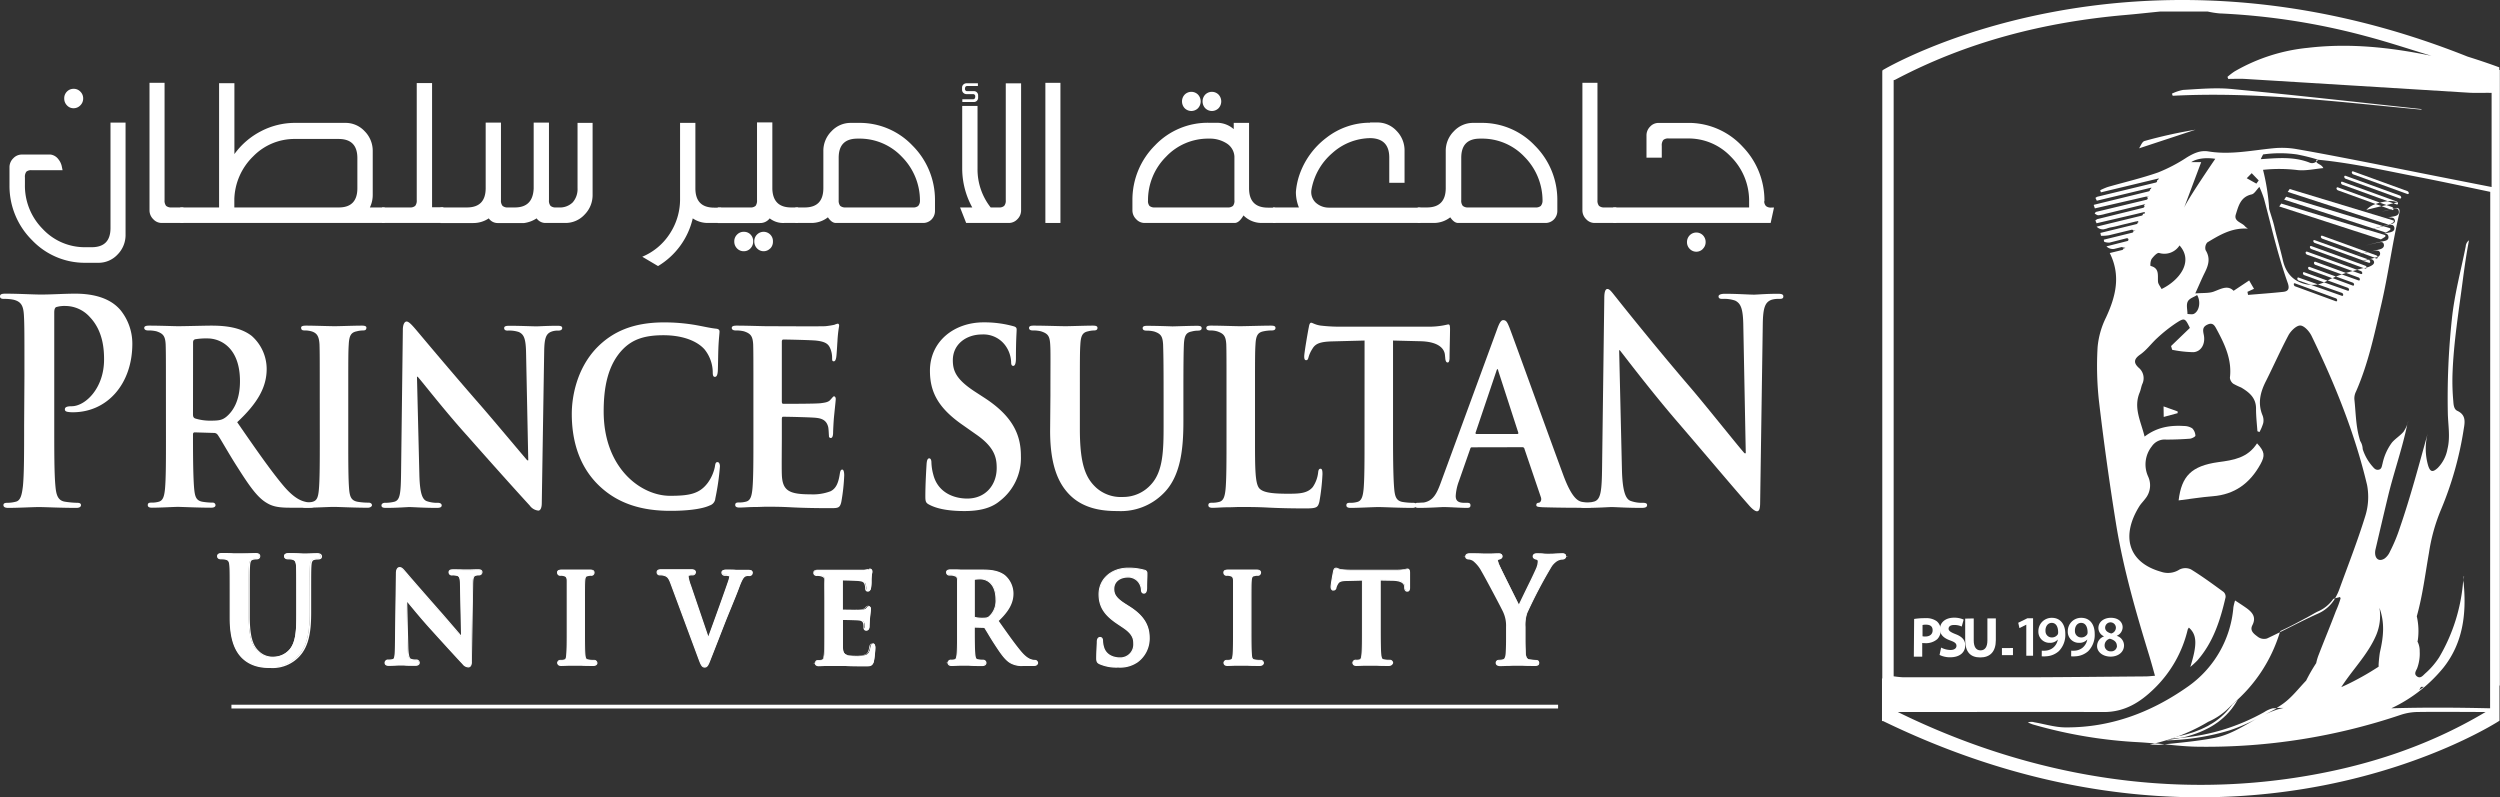
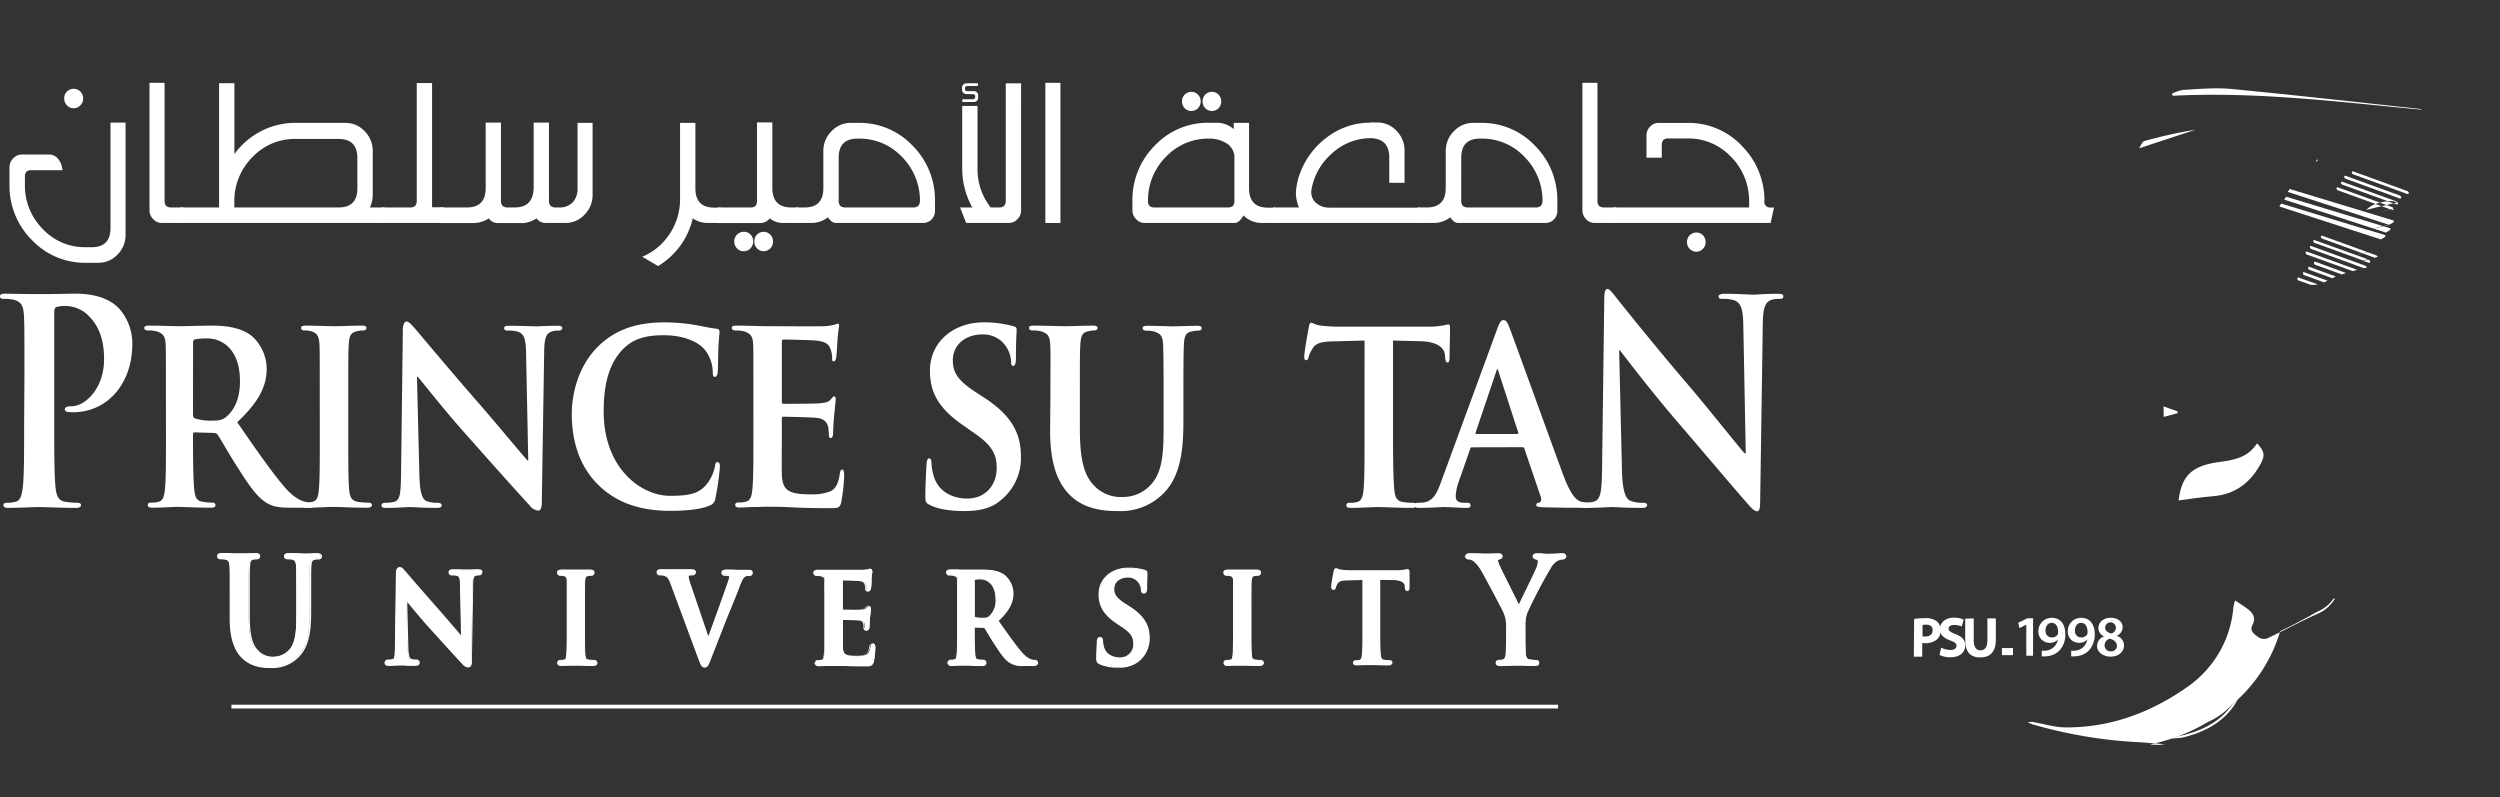
<svg xmlns="http://www.w3.org/2000/svg" viewBox="0 0 664.02 211.78">
  <rect x="0" y="0" width="664.02" height="211.78" fill="#333333" stroke="none" />
  <defs>
    <style>.cls-1{fill:#fff;}</style>
  </defs>
  <title>logo2</title>
  <g id="Layer_2" data-name="Layer 2">
    <g id="Layer_7_Layer_16_Vector_Smart_Object_Layer_18_يوم_الخميس_23_03_1438هـ_-_الموافق_22_12_2016م_الغرفة_التجارية_بالرياض_copy_Layer_10_Layer_10_copy_Layer_20_مذكرة_تعاون_بين_ج" data-name="Layer 7 + Layer 16 + Vector Smart Object + Layer 18 + يوم الخميس  23 / 03 / 1438هـ  - الموافق  22 / 12 / 2016م + الغرفة التجارية بالرياض copy + Layer 10 + Layer 10 copy + Layer 20 + مذكرة تعاون بين  ج">
      <path class="cls-1" d="M639.4,50.75l-14.34-5.21c-.22-.08-.4,0-.4.24a.62.62,0,0,0,.39.54l14.34,5.2c.22.08.4,0,.4-.24A.59.59,0,0,0,639.4,50.75Z" />
      <path class="cls-1" d="M630.74,68.45l.48-.12a2.52,2.52,0,0,0,.29-.12.61.61,0,0,0-.34-.38l-2.3-.84-1.26.32Z" />
      <path class="cls-1" d="M635.35,55l-1.5-.54-1.28.31,2.32.84.81-.21A.64.64,0,0,0,635.35,55Z" />
      <path class="cls-1" d="M635.7,54l-1.5-.54a11.24,11.24,0,0,0-2.08.37l1.73.63Z" />
      <path class="cls-1" d="M628.82,61.07l-22.9-7-.53.77,27,8.75,1.18-.74v-.39l-4.74-1.44c-.39.09-.78.19-1.18.26Z" />
      <path class="cls-1" d="M611.68,72.57a.55.55,0,0,0,.32.5L617.28,75a7.83,7.83,0,0,0,.92-.45L612,72.3C611.83,72.23,611.69,72.35,611.68,72.57Z" />
      <path class="cls-1" d="M615.73,42.44c-.45-.12-.56.11-.54.47l.08,0Z" />
      <path class="cls-1" d="M610.19,74a.54.54,0,0,0,.32.5l3.23,1.15a8,8,0,0,0,1.9-.11l-5.13-1.82C610.33,73.65,610.19,73.77,610.19,74Z" />
      <path class="cls-1" d="M633.71,61.78l1.18-.74v-.4l-1.82-.55-2.63.62Z" />
      <path class="cls-1" d="M613.05,71.16a.56.56,0,0,0,.32.51l6.14,2.23c.31-.15.61-.32.92-.45l-7-2.56C613.2,70.82,613.06,71,613.05,71.16Z" />
      <polygon class="cls-1" points="634.65 59.73 634.65 59.72 634.65 59.73 634.65 59.73" />
      <path class="cls-1" d="M637.38,51.92l-14.33-5.21c-.22-.08-.4,0-.4.25a.6.6,0,0,0,.39.53l14.33,5.21a.28.28,0,0,0,.41-.25A.63.63,0,0,0,637.38,51.92Z" />
      <path class="cls-1" d="M629.15,69.78c.22.08.4,0,.4-.25a.61.61,0,0,0-.39-.53L629,69c-.45.09-.9.19-1.34.3Z" />
      <path class="cls-1" d="M612.39,67.11a.6.6,0,0,0,.39.53L624.87,72l1.25-.32-13.33-4.84C612.57,66.79,612.39,66.9,612.39,67.11Z" />
      <path class="cls-1" d="M630,58.83l1.1-.27h0Z" />
      <path class="cls-1" d="M633,60.06l.11,0,1-.23.63-.13-.21-.07Z" />
      <path class="cls-1" d="M636.74,53.74l-1,.25.78.29c.22.08.4,0,.4-.25a.61.61,0,0,0-.39-.53l-14.34-5.21c-.22-.08-.4,0-.4.25a.61.61,0,0,0,.39.53l12.06,4.38A5.16,5.16,0,0,1,636.74,53.74Z" />
      <path class="cls-1" d="M628.82,61.07h0c.53-.11,1.07-.22,1.6-.36h0Z" />
      <path class="cls-1" d="M607.22,52.25l-.53.77L630.4,60.7c.85-.2,1.7-.42,2.55-.64Z" />
      <path class="cls-1" d="M628.26,70.58l-2.44-.89-.33.08.32-.08-11.88-4.32c-.22-.08-.4,0-.4.25a.6.6,0,0,0,.39.53l14,5.1.7-.18A.6.6,0,0,0,628.26,70.58Z" />
      <path class="cls-1" d="M635.82,58.59,608.16,50.2l-.52.77L631,58.56c.82-.2,1.64-.4,2.46-.62h.06c-.85.19-1.68.41-2.51.63l3.39,1.1.55-.15.84-.53Z" />
      <path class="cls-1" d="M621,49.78a.28.28,0,0,0-.41.25.63.63,0,0,0,.4.53l10,3.63a8.3,8.3,0,0,1,1.13-.37Z" />
      <path class="cls-1" d="M614.61,69.82a.56.56,0,0,0,.32.51L622,72.89c.37-.13.74-.27,1.12-.38l-8.16-3C614.76,69.49,614.62,69.61,614.61,69.82Z" />
      <path class="cls-1" d="M628.52,55.75l4.05-1L631,54.19A5.84,5.84,0,0,0,628.52,55.75Z" />
      <path class="cls-1" d="M632.52,56.24c.83-.21,1.65-.42,2.48-.6l-.11,0C634.1,55.82,633.32,56,632.52,56.24Z" />
      <path class="cls-1" d="M635,55.64l.34.13c.22.08.4,0,.4-.25,0,0,0,0,0-.06-.24.06-.47.13-.68.17Z" />
      <path class="cls-1" d="M627.69,69.25h0l-1.85.45h0C626.45,69.56,627.07,69.41,627.69,69.25Z" />
      <path class="cls-1" d="M586.51,191.72a18,18,0,0,0,6.14-4.39L593,187a40.29,40.29,0,0,0,12.55-19.07c-1.14.57-2.28,1.13-3.43,1.66a2.76,2.76,0,0,1-2.37-.41c-.93-.71-2.29-1.57-1.51-3.1,1.12-2.17,0-3.44-1.59-4.59-.91-.64-1.84-1.25-3-2a15.62,15.62,0,0,0-.44,1.78,28.59,28.59,0,0,1-12.36,21.28c-9.62,6.72-20.31,10.73-32.21,10.65-2.76,0-5.53-.88-8.29-1.35a2.72,2.72,0,0,0-1.73.05c.52.2,1,.44,1.57.59a123.91,123.91,0,0,0,28.1,4.66c1.33.08,2.66.19,4,.32,1.43-.35,2.85-.75,4.25-1.21A48.69,48.69,0,0,0,586.51,191.72Z" />
      <path class="cls-1" d="M576.6,196.22l-.78.27.84-.29Z" />
      <path class="cls-1" d="M616.44,62.87a.6.6,0,0,0,.39.53l10.71,3.89,1.3-.31-12-4.36C616.62,62.54,616.44,62.65,616.44,62.87Z" />
      <path class="cls-1" d="M594.38,185.78c-.44.41-.89.81-1.34,1.2l-.13.12c-2.68,3.88-6.74,6.42-11.94,7.88-.77.22-1.54.39-2.32.54s-1.32.46-2,.68h0c.82-.06,1.63-.14,2.45-.22s1.46-.29,2.19-.5C587.24,193.78,591.71,190.68,594.38,185.78Z" />
      <path class="cls-1" d="M574.7,110.74l3.7-1,0-.46-3.74-1.34Z" />
      <path class="cls-1" d="M592.75,23.64c-4.24-.41-8.58,0-12.87.24a11.4,11.4,0,0,0-3,1l.21.56c22.2-1.16,44.18,1.66,66.21,3.7a1.39,1.39,0,0,0-.36-.19C626.24,27.14,609.51,25.25,592.75,23.64Z" />
-       <path class="cls-1" d="M663.83,18.57v-.68c-2.91-1.08-5.71-2-8.43-2.86-89.75-35.8-155.34,3.6-155.34,3.6h0c-.1.11-.11.3-.11.58q0,80.51,0,161h-.08v11.31h.29c94,45.61,163.72-.09,163.72-.09v-9.35h.1V18.57ZM609.3,206.62c-41.31,6.19-78-4.1-105.22-17.5h2.7c17.36,0,34.72-.06,52.07,0,5.45,0,9.56-2.56,13.22-6.12a32.11,32.11,0,0,0,9-15.77,2,2,0,0,1,.32-.53c2.19,1.93,2.22,4.57.37,10.45a25,25,0,0,0,1.85-1.7c4.24-4.82,6.12-10.72,7.52-16.81a1.69,1.69,0,0,0-.53-1.41c-2.84-2.07-5.67-4.16-8.67-6a3.49,3.49,0,0,0-3.07.06,5.6,5.6,0,0,1-4.85.58c-8.79-2.47-10.69-9.5-5.79-17.39.44-.71,1.07-1.31,1.57-2a5.58,5.58,0,0,0,.76-5.94,7.72,7.72,0,0,1,1-8,4.1,4.1,0,0,1,3.8-1.78c2.1,0,4.22-.08,6.33-.24.52-.05,1.45-.56,1.44-.8a3,3,0,0,0-.84-1.95,4.08,4.08,0,0,0-2.16-.62c-3.66-.23-7.17.27-10.5,2.81-1-4.09-3-7.63-1.31-11.7.3-.71.4-1.5.68-2.22a3.59,3.59,0,0,0-.94-4.37c-1.34-1.25-1.36-2.27.38-3.48s3-3,4.53-4.39A39.7,39.7,0,0,1,578,85.8c2.26-1.46,2.37-1.32,3.65,1.3l-5,4.81.3,1a31.12,31.12,0,0,0,5.64.63c2.1-.14,3.26-2.27,2.74-4.67-.27-1.25-.32-2.1,1.09-2.7s1.88.45,2.36,1.34c2.16,4,4.08,8.06,3.5,12.83a2.27,2.27,0,0,0,.91,1.59,19.18,19.18,0,0,0,2.09,1c2.17,1.3,4,2.78,3.94,5.72,0,2,.23,3.93.37,5.89l.54.22a12.11,12.11,0,0,0,1-2.37,3.61,3.61,0,0,0-.19-2.08c-1.35-3.28-.55-6.27,1-9.26,2-4,3.77-8,5.89-12,.63-1.16,2.11-2.62,3.15-2.59s2.43,1.58,3,2.78c6.17,12.71,11.46,25.78,14.73,39.56a17,17,0,0,1-.54,8.48c-2,6.47-4.48,12.77-6.79,19.14a13.58,13.58,0,0,1-1.17,2.49c.45-.11.9-.22,1.34-.35,0,.14.08.25.13.38a26.56,26.56,0,0,1-1.25,3.36c-1.46,3.88-3.06,7.7-4.55,11.57a13.58,13.58,0,0,0-.68,2.26,44.11,44.11,0,0,0-2.67,4.64c-2,2.08-3.76,4.44-6.16,6.16-.56.39-1.11.77-1.69,1.11l1.81,0c-.47.11-.93.22-1.4.35A22.6,22.6,0,0,0,601.2,190h0l2.73-1.45a7.67,7.67,0,0,0,.8-.43h-1a7.15,7.15,0,0,0-2.3,1A55,55,0,0,1,579.11,196c-1.1.22-2.19.39-3.29.51l-.41.14a62.32,62.32,0,0,0,16.9-2.7,47.16,47.16,0,0,0,7.39-3.21h0c-3.71,2-7.17,4.42-11.61,5.27s-8.75,1.22-13.14,1.69c3.06.31,6.12.62,9.19.64a161.5,161.5,0,0,0,53.6-8.5,14.94,14.94,0,0,1,4.55-.73c6-.08,11.94,0,17.91,0C644.42,198.52,627.3,203.92,609.3,206.62ZM582,43.07s2-1.55,6.4-.89c0,0-7.72,11.25-8.38,13.24l4.63-12.35Zm14.32,17.08c-.82-1.08-3.07-1.29-2.47-3.19.7-2.21,1.25-4.68,4.2-5.32.72-.15,1.26-1.18,2.06-2a30,30,0,0,1,1.22,3.13c1.14,4.22,2.14,8.47,3.3,12.67.9,3.26,1.86,6.49,3,9.68.49,1.4.32,2.24-1.19,2.4-3.1.33-6.22.55-9.34.81-.05-.27-.11-.55-.16-.82l1.74-.8-1.29-2.22-4.13,2.75c-1.55-1.6-3.33-.51-5.27.21-1.3.48-2.85.31-4.91.49,1.06-2.34,1.73-3.94,2.5-5.49,1-2,1.59-3.85.25-6a2.17,2.17,0,0,1,.45-2.06c3.23-1.95,6.49-3.95,10.79-3.66A5.26,5.26,0,0,1,596.32,60.15Zm.43-12.81L598.07,46l1.86,1.93-.62.84Zm-14,36c-.45.26-1.16.06-1.74.07,0-1.11-.36-2.38.06-3.28s1.63-1.19,2.5-1.77C584.59,80.08,584.18,82.54,582.79,83.32Zm-8.62-6.57c-.33-.67-.92-1.33-.95-2-.1-1.7.42-3.56-2-4.14a3.5,3.5,0,0,1,.29-1.82c.52-.7,1.47-1.74,2-1.62a4.78,4.78,0,0,0,5.43-2C582.74,69.48,578.83,74.48,574.17,76.75Zm35.1-1.25c0-.21.15-.34.32-.27l10.91,4a.54.54,0,0,1,.31.5c0,.22-.15.34-.32.28l-10.9-4A.57.57,0,0,1,609.27,75.5ZM632,161.43c1.45,4,1.09,7.64.12,11.84-.16,1-.27,2.1-.34,3.15,0,.25,0,.46,0,.66-1.47.94-3,1.9-4.7,2.82h0c-1.69.94-3.45,1.84-5.22,2.61.57-.89,1.18-1.76,1.81-2.61h0c2.65-3.61,5.67-7,7.46-11.2A13.18,13.18,0,0,0,632,161.43Zm29.39,26.7c-8.75-.2-17.49-.26-26.24,0A39.45,39.45,0,0,0,649,177.33c5.18-6.55,6.12-14.21,5.39-22.24-.07-.73-.39-1.48.15-2.11-.52.31-.27.91-.31,1.41a47,47,0,0,1-6.36,20.18,20.43,20.43,0,0,1-3.72,4.31c-.6.54-1.24,1.44-2.15.8s-.33-1.44,0-2.14a11.26,11.26,0,0,0,.69-4.56,5.4,5.4,0,0,0-.58-2.57c0-.13.06-.25.08-.37a17.56,17.56,0,0,0-.27-6.35c1.55-5.51,2.24-11.21,3.23-16.83a48,48,0,0,1,3.21-11.52A90.8,90.8,0,0,0,654.38,114c.32-1.87.66-3.79-1.7-4.88-.93-.43-1-1.67-1.07-2.65a59.33,59.33,0,0,1-.21-6.94c.27-8.48,1.67-16.83,2.75-25.21.45-3.42.94-6.83,1.63-10.49a2.13,2.13,0,0,0-.86,1.58c-1.27,6.42-3,12.74-3.68,19.3a197.5,197.5,0,0,0-1.08,24.9c.05,3.23.71,6.45-.1,9.68a9.57,9.57,0,0,1-2.58,5c-1.34,1.23-2,1.08-2.55-.64a16.08,16.08,0,0,1-.1-8.57c-2.34,8.43-4.58,16.89-7.43,25.16a42.68,42.68,0,0,1-2.6,6.25,4.59,4.59,0,0,1-1.4,1.83c-1.28.85-2.39.33-2.54-1.19a3.89,3.89,0,0,1,.11-1.27c1.09-4.67,2.18-9.34,3.3-14,1.5-6.24,3.66-12.3,5-18.57a10.19,10.19,0,0,1,.42-1.46,10,10,0,0,1-1.28,2.83c-.92,1.09-2.17,1.82-3.09,2.89a14.24,14.24,0,0,0-2.49,5.55c-.2.65-.19,1.51-1.06,1.66s-1.26-.49-1.73-1a12.88,12.88,0,0,1-2.49-4.48,4.25,4.25,0,0,0-.67-2.16c-.1-.34-.19-.67-.28-1-.89-3.29-.89-6.7-1.26-10.06a4,4,0,0,1,.43-2.05c3.26-7.41,4.9-15.29,6.72-23.13s2.91-16.1,4.75-24.08c.29-1.27,0-1.87-1.49-1.42l-.09,0s0,0,0,.07c.64-.17,1.29-.24,1.47.62.24,1.2-1,1.36-1.88,1.5l-1,.21a4.06,4.06,0,0,1,.7,0c.51,0,1,.11,1.14.72s-.39.83-.88,1l-.23.06-.34.21c.59-.1,1.17-.09,1.32.68.17,1-.84,1.21-1.58,1.35l-1.42.31c.63-.13,1.3-.1,1.43.73s-.6,1.1-1.23,1.21c-1.7.32-3.37.79-5,1.21,1.12-.28,2.25-.57,3.38-.81.63-.13,1.4-.4,1.62.42s-.49,1.23-1.23,1.4c-1,.24-2,.5-3.06.76h0a17.69,17.69,0,0,1,1.89-.41c.61-.08,1.22-.14,1.4.54a.93.93,0,0,1-.65,1.09.44.44,0,0,1,0,.15c0,.22-.18.32-.4.25l-.42-.16c-.6.17-1.2.32-1.8.47l.09,0,.4-.09a.93.93,0,0,1,1.18.64c.1.47-.25.78-.62,1a4.8,4.8,0,0,1-1.35.55s0,0,0,0a.28.28,0,0,1-.41.25l-.31-.11-.13,0-1.69.43,1,.36a.62.62,0,0,1,.39.54c0,.21-.18.32-.4.24L624.87,72c-.59.16-1.19.31-1.77.48l3.38,1.23a.56.56,0,0,1,.32.51c0,.21-.15.33-.33.27L622,72.89c-.52.17-1,.35-1.55.56l4.49,1.63a.55.55,0,0,1,.32.51c0,.21-.15.33-.33.27l-5.4-2a13.78,13.78,0,0,0-1.28.63h0l5.35,1.95a.55.55,0,0,1,.32.5c0,.22-.15.34-.33.28L617.28,75a8.52,8.52,0,0,1-1.64.54l6.41,2.26a.55.55,0,0,1,.32.5c0,.22-.14.34-.32.28l-8.31-2.93a9.2,9.2,0,0,1-1-.1c-3.6-.71-5.61-3-6.41-6.5-.64-2.81-1.47-5.58-2.14-8.39-.36-1.75-1-3.44-1.48-5.16a57.07,57.07,0,0,0-1.63-10.39,40.17,40.17,0,0,1,9.3.08c2.22.19,4.4-.32,6.72-.54-.49-1-1.49-1-1.88-1.67v-.06a1.7,1.7,0,0,1-1.88.23c-4.21-1.61-8.54-1.16-12.86-.87.19-.43.4-.84.62-1.26a32,32,0,0,1,9,0,53.61,53.61,0,0,1,5.65,1.41c8.88.86,17.58,2.83,26.31,4.53,6.47,1.25,12.91,2.65,19.37,4Zm-23.56-5.5a2.43,2.43,0,0,1,.14-.2h0Zm4.73.62s.2-.31.48-.82h.75C643.4,182.7,643,183,642.58,183.25ZM661.79,49.67q-15.36-3-30.7-6.08c-7.05-1.38-14.09-2.77-21.16-4a22.67,22.67,0,0,0-6.1-.21c-5.74.55-11.44,1.8-17.25.84-2.17-.36-3.93.5-5.74,1.59a42.32,42.32,0,0,1-7.65,4c-4.37,1.52-8.91,2.58-13.37,3.86a17,17,0,0,0-2,.86c.07.19.13.38.19.56l15.4-3.71a.8.8,0,0,1-.53.55s.05,0,.06.07a.45.45,0,0,1-.39.5L557,52.27l-.44.29.37.75,14.51-3.48a.8.8,0,0,1-.39.51s0,0,0,0a.45.45,0,0,1-.39.5l-14.4,3.53-.16.08c.11.3.21.6.31.9L570.94,52c-.29.12-.58.21-.86.32a.38.38,0,0,1,.38.25.46.46,0,0,1-.38.5L556.65,56.3c-.1.15-.2.31-.3.44.33.16.67.46,1,.44a10,10,0,0,0,1.85-.38l10.62-2.59a2.28,2.28,0,0,1-.39.32.33.33,0,0,1,.15.18c.06.21-.12.43-.38.5l-12.17,3-.48.32c.1.26.21.52.31.77l10.52-2.46,1.35-.33h0l.89-.21.09.38-.55.14a.38.38,0,0,1-.28.45l-12,2.93a2.26,2.26,0,0,0,1.9.7l.71-.17a7.64,7.64,0,0,1,1.11-.33c1.25-.2,2.47-.57,3.7-.86l.66-.15,2.34-.57s0,0,.09,0l.51-.12.07.39-.2,0a.38.38,0,0,1-.29.43l-9.6,2.35c.05.26.11.51.16.76a10.85,10.85,0,0,0,2.14-.15l6-1.46a.37.37,0,0,1,.43.23l.62,0-.59.15a.36.36,0,0,1-.28.4l-7.57,1.86c0,.18.07.37.1.56a3.48,3.48,0,0,0,1.44.21l4.52-1.15a.39.39,0,0,1,.48.29s0,0,0,.06h0a.37.37,0,0,1-.27.39l-5.57,1.42a2.42,2.42,0,0,0,2.07.67l1.94-.48a.36.36,0,0,1,.33.1,2,2,0,0,1,.7.13l-.57.17a.38.38,0,0,1-.27.37l-3.32.81c3,6,1.58,11.56-1,17.12a22.18,22.18,0,0,0-2.23,7.88,85.48,85.48,0,0,0,.38,14.49q1.9,16.14,4.48,32.2c1.93,12,5.29,23.61,8.84,35.19.52,1.72,1,3.46,1.54,5.4-1,.07-1.67.16-2.36.17-10.08.08-20.17.19-30.26.23q-17.14,0-34.29,0a23.82,23.82,0,0,1-2.5-.26V21.29a1.68,1.68,0,0,0,.4-.11C522.46,11.1,542.91,5.88,564.31,4c3.13-.27,6.26-.62,9.39-.93h12.71a24.67,24.67,0,0,0,3.08.49,180.32,180.32,0,0,1,39.11,6.1c5.78,1.53,11.46,3.43,17.19,5.16-10.87-2.24-21.73-3.42-32.77-2.12A48.2,48.2,0,0,0,593.47,19a17.71,17.71,0,0,0-1.84,1.42l.21.54c1.46,0,2.92-.08,4.38,0q29.74,1.82,59.5,3.66c2,.12,4,0,6.07.05Z" />
      <path class="cls-1" d="M568.15,39.4l15-4.95a124.31,124.31,0,0,0-13.54,3C568.94,37.64,568.57,38.8,568.15,39.4Z" />
      <path class="cls-1" d="M600.41,123.27c1.22-2.23,1.16-3.3-.92-5.52-2.5,3.9-6.29,4.47-10.32,5-7.09,1-9.74,3.69-10.51,10.16,3.06-.38,6-.86,9-1.1C593.58,131.36,597.63,128.33,600.41,123.27Z" />
      <path class="cls-1" d="M614.42,64a.63.63,0,0,0,.4.53l12.84,4.67,1.28-.32L614.83,63.8C614.61,63.72,614.43,63.82,614.42,64Z" />
      <path class="cls-1" d="M625.87,67.68a16.26,16.26,0,0,0,1.74-.37l-.07,0C627,67.42,626.44,67.56,625.87,67.68Z" />
      <path class="cls-1" d="M571,197.76l2.41.09,1.57-.17-2.6-.25C571.89,197.54,571.44,197.66,571,197.76Z" />
      <path class="cls-1" d="M615.51,162.47c-.76.38-1.47.83-2.21,1.23-2.52,1.35-5,2.72-7.61,3.9,0,.11-.07.21-.1.31,3.34-1.66,6.64-3.39,10-4.89a9.76,9.76,0,0,0,4.62-4.08l-.46.12A9.63,9.63,0,0,1,615.51,162.47Z" />
      <path class="cls-1" d="M61.47,158.51c0-5.84,0-6.91-.07-8.14s-.33-1.92-1.44-2.19a5.76,5.76,0,0,0-1.3-.11c-.37,0-.57-.08-.57-.35s.24-.34.74-.34c1.77,0,3.88.11,4.88.11.8,0,2.91-.11,4.11-.11.5,0,.74.07.74.34s-.2.35-.54.35a4.18,4.18,0,0,0-1,.11c-.9.2-1.17.85-1.24,2.19s-.06,2.3-.06,8.14v5.37c0,5.57,1,7.91,2.61,9.45a5.68,5.68,0,0,0,4.17,1.57,6.12,6.12,0,0,0,4.62-2.07c1.84-2.11,1.94-5.57,1.94-9.52v-4.8c0-5.84,0-6.91-.07-8.14s-.33-1.92-1.44-2.19a5.39,5.39,0,0,0-1.2-.11c-.37,0-.57-.08-.57-.35s.23-.34.7-.34c1.71,0,3.81.11,3.85.11.4,0,2.51-.11,3.81-.11.47,0,.7.07.7.34s-.2.35-.6.35a4.18,4.18,0,0,0-1,.11c-.9.2-1.17.85-1.24,2.19s-.06,2.3-.06,8.14v4.1c0,4.27-.37,8.8-3.18,11.56a9.18,9.18,0,0,1-6.95,2.76c-1.78,0-5-.11-7.43-2.65-1.7-1.76-3-4.6-3-10.17Z" />
      <path class="cls-1" d="M71.87,177.09c-1.48,0-4.94,0-7.54-2.7-2.06-2.13-3-5.4-3-10.28v-5.6c0-5.85,0-6.91-.07-8.13s-.36-1.81-1.31-2a5.58,5.58,0,0,0-1.27-.11c-.2,0-.73,0-.73-.51s.58-.5.9-.5c1,0,2.12,0,3.1.07l1.78,0c.36,0,1,0,1.67-.05.83,0,1.78-.06,2.44-.06.31,0,.89,0,.89.5s-.52.51-.69.51a3.94,3.94,0,0,0-.94.11c-.76.16-1,.68-1.11,2s-.07,2.28-.07,8.13v5.37c0,6.09,1.24,8.08,2.56,9.33a5.47,5.47,0,0,0,4.07,1.53,6,6,0,0,0,4.5-2c1.76-2,1.9-5.31,1.9-9.41v-4.8c0-5.85,0-6.91-.07-8.13s-.36-1.81-1.31-2a5.54,5.54,0,0,0-1.17-.11c-.2,0-.73,0-.73-.51s.58-.5.86-.5c.69,0,1.89,0,3.75.11h.1l1,0c.85,0,2-.08,2.85-.08.28,0,.86,0,.86.5s-.53.51-.76.51a4.06,4.06,0,0,0-.94.11c-.76.16-1,.68-1.11,2s-.06,2.28-.06,8.13v4.1c0,4.42-.39,8.89-3.23,11.67A9.38,9.38,0,0,1,71.87,177.09Zm-13-29.55c-.58,0-.58.11-.58.18s0,.19.41.19A6.1,6.1,0,0,1,60,148c1.22.29,1.48,1.05,1.55,2.33s.06,2.29.06,8.15v5.6c0,4.79.94,8,2.94,10.06,2.5,2.61,5.87,2.61,7.31,2.61a9.09,9.09,0,0,0,6.84-2.72c2.75-2.71,3.13-7.1,3.13-11.45v-4.1c0-5.86,0-6.92.06-8.15s.31-2.11,1.37-2.33a4.54,4.54,0,0,1,1-.12c.44,0,.44-.1.44-.19s0-.18-.54-.18c-.84,0-2,0-2.84.08l-1,0h-.12c-1.85-.09-3-.11-3.73-.11s-.54.11-.54.18,0,.19.41.19a5.7,5.7,0,0,1,1.25.12c1.22.29,1.48,1.05,1.55,2.33s.06,2.29.06,8.15v4.8c0,4.16-.14,7.52-2,9.62a6.31,6.31,0,0,1-4.74,2.13,5.83,5.83,0,0,1-4.28-1.62c-1.89-1.77-2.66-4.54-2.66-9.56v-5.37c0-5.86,0-6.92.07-8.15S66,148.25,67,148a4.27,4.27,0,0,1,1-.12c.38,0,.38-.1.38-.19s0-.18-.58-.18-1.6,0-2.43.06-1.32.05-1.68.05l-1.79,0C60.94,147.57,59.84,147.54,58.83,147.54Z" />
      <path class="cls-1" d="M71.87,177.27c-1.5,0-5,0-7.67-2.75-2.1-2.17-3.07-5.48-3.07-10.41v-5.6c0-5.85,0-6.9-.07-8.12s-.31-1.67-1.18-1.88a5.82,5.82,0,0,0-1.22-.1c-.75,0-.91-.38-.91-.69,0-.68.78-.68,1.08-.68,1,0,2.14,0,3.1.07l1.78,0c.36,0,1,0,1.66-.05.85,0,1.79-.06,2.45-.06.29,0,1.08,0,1.08.68,0,.26-.12.69-.88.69a4.34,4.34,0,0,0-.9.1c-.6.13-.9.45-1,1.88-.06,1.22-.06,2.27-.06,8.12v5.37c0,6,1.2,8,2.5,9.2a5.32,5.32,0,0,0,3.94,1.48,5.8,5.8,0,0,0,4.36-1.95c1.72-2,1.86-5.24,1.86-9.3v-4.8c0-5.85,0-6.9-.07-8.12s-.31-1.67-1.18-1.88a5.17,5.17,0,0,0-1.12-.1c-.75,0-.91-.38-.91-.69,0-.68.79-.68,1-.68.69,0,1.9,0,3.76.11h.1l.94,0c.85,0,2-.08,2.86-.08.26,0,1,0,1,.68,0,.46-.32.69-.94.69a4.34,4.34,0,0,0-.9.1c-.6.13-.9.45-1,1.88-.06,1.22-.06,2.27-.06,8.12v4.1c0,4.46-.4,9-3.28,11.8A9.54,9.54,0,0,1,71.87,177.27ZM58.56,147.73h.1a6,6,0,0,1,1.4.13c1.31.31,1.61,1.15,1.68,2.5s.07,2.29.07,8.15v5.6c0,4.75.91,7.9,2.88,9.94,2.45,2.55,5.76,2.55,7.18,2.55a8.93,8.93,0,0,0,6.71-2.67c2.71-2.66,3.08-7,3.08-11.32v-4.1c0-5.86,0-6.92.06-8.15s.35-2.26,1.51-2.51a4.89,4.89,0,0,1,1-.12h-.1c-.83,0-2,0-2.83.08l-1,0h-.12c-1.85-.09-3-.1-3.73-.1h-.24a6.2,6.2,0,0,1,1.41.13c1.31.31,1.61,1.15,1.68,2.5s.07,2.29.07,8.15v4.8c0,4.2-.15,7.59-2,9.74a6.47,6.47,0,0,1-4.88,2.19,6,6,0,0,1-4.41-1.67c-1.93-1.81-2.71-4.61-2.71-9.69v-5.37c0-5.86,0-6.92.07-8.16s.34-2.25,1.5-2.5a4.89,4.89,0,0,1,1-.12h-.2c-.66,0-1.59,0-2.43.06-.69,0-1.32.05-1.68.05l-1.8,0c-1,0-2.08-.07-3.08-.07Z" />
      <path class="cls-1" d="M71.87,177.43c-1.52,0-5.08,0-7.79-2.8C62,172.43,61,169.09,61,164.11v-5.6c0-5.84,0-6.9-.07-8.11s-.31-1.55-1-1.73a5.63,5.63,0,0,0-1.19-.1c-1,0-1.07-.59-1.07-.85,0-.56.42-.84,1.24-.84,1,0,2.14,0,3.11.07l1.77,0,1.53,0h.12c.84,0,1.79-.06,2.46-.06q1.23,0,1.23.84c0,.2-.07.85-1,.85a3.68,3.68,0,0,0-.87.1c-.46.1-.77.27-.84,1.73-.07,1.21-.07,2.27-.07,8.11v5.37c0,6,1.18,7.89,2.46,9.08a5.14,5.14,0,0,0,3.83,1.44,5.66,5.66,0,0,0,4.24-1.9c1.69-1.93,1.82-5.17,1.82-9.19v-4.8c0-5.84,0-6.9-.07-8.11s-.31-1.55-1-1.73a4.88,4.88,0,0,0-1.09-.1c-1,0-1.07-.59-1.07-.85s.21-.84,1.2-.84c.7,0,1.92,0,3.77.11h.09l.87,0h.06c.75,0,2-.08,2.87-.08s1.2.46,1.2.84-.14.85-1.1.85a3.68,3.68,0,0,0-.87.1c-.46.1-.77.27-.84,1.73-.07,1.21-.07,2.27-.07,8.11v4.1c0,4.49-.4,9-3.32,11.91A9.69,9.69,0,0,1,71.87,177.43Zm-13-30.23c-.64,0-.92.15-.92.52,0,.13,0,.53.75.53a5.52,5.52,0,0,1,1.27.11c.93.22,1.22.68,1.29,2s.07,2.28.07,8.13v5.6c0,4.89,1,8.16,3,10.3,2.61,2.7,6.08,2.7,7.56,2.7A9.43,9.43,0,0,0,79,174.3c2.84-2.79,3.23-7.27,3.23-11.69v-4.1c0-5.85,0-6.91.06-8.13.07-1.37.34-1.86,1.09-2a4.25,4.25,0,0,1,.94-.11c.78,0,.78-.38.78-.53,0-.36-.27-.52-.88-.52-.87,0-2.11.05-2.85.08h-.06l-.89,0h-.1c-1.85-.09-3.06-.11-3.76-.11s-.88.16-.88.52c0,.13,0,.53.75.53a5.6,5.6,0,0,1,1.17.11c.93.22,1.22.68,1.29,2s.07,2.28.07,8.13v4.8c0,4.09-.14,7.38-1.9,9.4a6,6,0,0,1-4.48,2,5.43,5.43,0,0,1-4-1.53c-1.33-1.24-2.55-3.22-2.55-9.31v-5.37c0-5.85,0-6.91.07-8.13.06-1.37.32-1.86,1.08-2a4.25,4.25,0,0,1,.94-.11c.48,0,.72-.18.72-.53s-.28-.52-.92-.52-1.61,0-2.45.06h-.12l-1.54,0-1.74,0C61,147.23,59.84,147.2,58.83,147.2Zm13,29.56c-1.44,0-4.8,0-7.3-2.6-2-2.07-2.92-5.26-2.92-10v-5.6c0-5.86,0-6.92-.07-8.15S61.24,148.31,60,148a6,6,0,0,0-1.36-.12h-.1v-.31h.28c1,0,2.16,0,3.09.07l1.79,0c.36,0,1,0,1.68,0,.85,0,1.78-.06,2.43-.06h.28l0,.31H68a4.14,4.14,0,0,0-1,.12c-1.07.23-1.31,1-1.38,2.35s-.06,2.29-.06,8.15v5.37c0,5,.77,7.8,2.66,9.57a5.86,5.86,0,0,0,4.3,1.63A6.33,6.33,0,0,0,77.29,173c1.83-2.11,2-5.47,2-9.64v-4.8c0-5.86,0-6.92-.07-8.15s-.34-2.05-1.56-2.35a5.9,5.9,0,0,0-1.29-.12h-.08l0-.31h.26c.68,0,1.87,0,3.74.11h.12l.9,0h.06c.85,0,2-.08,2.84-.08h.23l0,.32h-.16a4.19,4.19,0,0,0-1,.12c-1.06.22-1.31,1-1.38,2.35s-.06,2.29-.06,8.15v4.1c0,4.34-.38,8.73-3.13,11.43A9,9,0,0,1,71.87,176.76ZM60.68,147.91c.91.43,1.16,1.27,1.22,2.44s.06,2.29.06,8.16v5.6c0,4.7.91,7.82,2.84,9.83,2.41,2.5,5.67,2.5,7.07,2.5a8.76,8.76,0,0,0,6.6-2.63c2.66-2.61,3-6.93,3-11.2v-4.1c0-5.87,0-6.93.06-8.16s.28-2,1-2.44l-1.26.05h-.06l-.93,0h-.13l-1.92-.07c.9.43,1.15,1.27,1.21,2.44s.06,2.29.06,8.16v4.8c0,4.23-.15,7.65-2.06,9.85a6.6,6.6,0,0,1-5,2.24A6.18,6.18,0,0,1,68,173.69c-2-1.84-2.76-4.68-2.76-9.81v-5.37c0-5.87,0-6.93.07-8.17s.27-2,1-2.43l-.92,0c-.72,0-1.36.05-1.73.05s-1,0-1.8-.05Z" />
      <path class="cls-1" d="M108,171.94c.07,2.54.43,3.3,1,3.53a4.21,4.21,0,0,0,1.54.23c.33,0,.5.16.5.35s-.26.34-.67.34c-1.9,0-3.27-.11-3.81-.11-.27,0-1.67.11-3.17.11-.41,0-.67,0-.67-.34s.2-.35.47-.35a5,5,0,0,0,1.33-.15c.77-.23.87-1.11.91-4l.26-19.35c0-.65.2-1.11.5-1.11s.77.5,1.28,1.08c.36.42,4.77,5.6,9,10.39,2,2.27,5.92,6.88,6.36,7.34H123l-.3-14.51c0-2-.3-2.57-1-2.88a4.4,4.4,0,0,0-1.54-.19c-.37,0-.47-.15-.47-.35s.3-.31.74-.31c1.53,0,3.11.08,3.74.08.34,0,1.44-.08,2.88-.08.4,0,.67,0,.67.31s-.17.35-.51.35a2.73,2.73,0,0,0-.9.11c-.8.27-1,.85-1.07,2.69l-.33,20.57c0,.73-.24,1-.47,1a1.66,1.66,0,0,1-1.2-.69c-1.84-2-5.52-6-8.6-9.41s-6.32-7.48-6.88-8.06h-.11Z" />
      <path class="cls-1" d="M124.41,176.94a1.78,1.78,0,0,1-1.32-.74c-1.94-2.07-5.72-6.22-8.6-9.41-2-2.26-4.07-4.7-5.4-6.31-.58-.7-1-1.25-1.3-1.55l.33,13c.07,2.69.5,3.22.9,3.39a4.36,4.36,0,0,0,1.48.21c.46,0,.66.26.66.51,0,.5-.62.5-.83.5-1.25,0-2.29-.05-3-.08l-.84,0-.5,0c-.6,0-1.61.09-2.68.09-.3,0-.82,0-.82-.5a.57.57,0,0,1,.62-.51,5.32,5.32,0,0,0,1.3-.14c.65-.2.75-1,.79-3.8l.26-19.35c0-.77.26-1.27.66-1.27s.79.44,1.28,1l.11.13c.07.08.27.3.56.65,1.37,1.59,5,5.81,8.5,9.75,1.12,1.26,2.83,3.25,4.2,4.84.92,1.07,1.67,2,2,2.33l-.3-14.24c0-2-.31-2.47-.91-2.74a4.44,4.44,0,0,0-1.47-.17c-.55,0-.63-.32-.63-.51,0-.47.56-.47.9-.47.94,0,1.87,0,2.63.06l1.11,0,.55,0c.54,0,1.35-.06,2.33-.06.29,0,.82,0,.82.47,0,.24-.17.51-.66.51a2.4,2.4,0,0,0-.85.11c-.65.21-.92.61-1,2.53L125,175.75C125,176.63,124.71,176.94,124.41,176.94Zm-17-18.48h.33l0,0c.21.21.75.86,1.49,1.76,1.33,1.61,3.35,4,5.4,6.31,2.88,3.19,6.65,7.33,8.59,9.4a1.52,1.52,0,0,0,1.09.64c.12,0,.31-.24.31-.87l.34-20.58c0-1.91.29-2.54,1.17-2.84a2.84,2.84,0,0,1,1-.12c.09,0,.35,0,.35-.19s0-.15-.51-.15c-1,0-1.78,0-2.32.06l-.56,0-1.12,0c-.75,0-1.69,0-2.62,0-.53,0-.58.08-.58.15s0,.19.31.19a4.51,4.51,0,0,1,1.6.2c.81.36,1.07,1.06,1.1,3l.31,14.67h-.37l0-.05-2.16-2.5c-1.37-1.59-3.08-3.58-4.19-4.84-3.52-3.94-7.15-8.16-8.51-9.75l-.55-.65-.12-.14c-.4-.45-.77-.88-1-.88s-.34.35-.34.95l-.27,19.35c0,2.82-.12,3.84-1,4.1a5.33,5.33,0,0,1-1.39.16c-.18,0-.3.1-.3.19s0,.19.5.19c1.06,0,2.06-.06,2.66-.1l.52,0,.85,0c.69,0,1.72.09,3,.09.52,0,.52-.13.52-.19s-.14-.19-.35-.19a4.42,4.42,0,0,1-1.59-.24c-.74-.3-1-1.33-1.11-3.67Z" />
      <path class="cls-1" d="M124.41,177.12a1.93,1.93,0,0,1-1.46-.81c-1.92-2-5.7-6.19-8.59-9.4-2.06-2.27-4.08-4.71-5.42-6.32l-1-1.16.31,12.51c.07,2.6.46,3.08.79,3.22a4.16,4.16,0,0,0,1.41.2c.58,0,.84.36.84.69s-.17.68-1,.68c-1.25,0-2.29,0-3-.08l-.83,0-.49,0c-.61,0-1.62.09-2.68.09-.31,0-1,0-1-.68a.74.74,0,0,1,.81-.69,5.29,5.29,0,0,0,1.24-.13c.5-.15.62-.83.66-3.64l.26-19.34c0-.88.33-1.45.84-1.45s.9.47,1.41,1.06l.12.13.68.8c1.49,1.73,5,5.77,8.38,9.6,1.11,1.25,2.81,3.23,4.17,4.82l1.71,2-.29-13.74c0-2.08-.34-2.37-.8-2.57a4.22,4.22,0,0,0-1.4-.16c-.75,0-.81-.53-.81-.69,0-.65.76-.65,1.08-.65.94,0,1.89,0,2.63.06l1.11,0,.54,0c.54,0,1.36-.06,2.34-.06.27,0,1,0,1,.65,0,.34-.26.69-.84.69a2.28,2.28,0,0,0-.8.1c-.53.18-.8.47-.83,2.37l-.33,20.57C125.22,176.76,124.8,177.12,124.41,177.12Zm-17.13-18.84h.59l.1.1c.21.22.72.84,1.5,1.77,1.33,1.61,3.34,4,5.39,6.31,2.89,3.2,6.67,7.35,8.59,9.4a1.33,1.33,0,0,0,.94.58s.15-.23.15-.7l.33-20.57c0-1.76.24-2.65,1.31-3a3.74,3.74,0,0,1,.46-.11c-.8,0-1.47,0-1.93.06l-.57,0-1.13,0c-.59,0-1.32,0-2.07,0a2.64,2.64,0,0,1,.86.19c.89.39,1.18,1.13,1.21,3.18l.31,14.86h-.63l-.1-.11c-.2-.21-1.08-1.24-2.19-2.53-1.37-1.59-3.06-3.56-4.17-4.81-3.42-3.83-6.89-7.88-8.38-9.61l-.68-.79-.12-.14c-.32-.37-.71-.82-.9-.82a1.41,1.41,0,0,0-.16.77l-.27,19.35c0,2.74-.09,4-1.14,4.28a5.69,5.69,0,0,1-1.43.16h-.08s.14,0,.28,0c1,0,2-.06,2.64-.09l.53,0,.86,0c.69,0,1.72.09,3,.09l.22,0h0a4.62,4.62,0,0,1-1.66-.25c-.83-.34-1.16-1.38-1.22-3.84Z" />
      <path class="cls-1" d="M124.41,177.28a2.07,2.07,0,0,1-1.58-.87c-1.94-2.06-5.71-6.2-8.59-9.39-2.08-2.29-4.09-4.72-5.42-6.33l-.66-.8.3,12c.05,1.91.27,2.91.69,3.08a3.76,3.76,0,0,0,1.35.19.9.9,0,0,1,1,.85c0,.31-.15.84-1.17.84-1.26,0-2.3,0-3-.08l-.82,0H106c-.56,0-1.6.09-2.69.09-.29,0-1.17,0-1.17-.84a.9.9,0,0,1,1-.85,4.51,4.51,0,0,0,1.21-.13c.39-.12.5-.83.54-3.48l.26-19.35c0-1,.4-1.6,1-1.6s1,.49,1.54,1.12l.11.13.27.31.45.53c1.48,1.72,5,5.76,8.34,9.55,1,1.13,2.45,2.82,3.73,4.31l.64.74,1.22,1.42-.28-13.3c0-2.14-.36-2.29-.7-2.44a4.34,4.34,0,0,0-1.34-.14.85.85,0,0,1-1-.85c0-.8.93-.8,1.24-.8.91,0,1.8,0,2.64.05l1.1,0h.52c.57,0,1.38-.06,2.36-.06.77,0,1.16.27,1.16.8a.89.89,0,0,1-1,.85,2.2,2.2,0,0,0-.75.09c-.42.14-.69.32-.72,2.22l-.34,20.57C125.37,176.88,124.88,177.28,124.41,177.28ZM107.81,159l.3.35,1,1.15c1.33,1.61,3.34,4,5.42,6.32,2.87,3.19,6.64,7.33,8.59,9.4a1.78,1.78,0,0,0,1.34.76c.31,0,.65-.32.65-1.21l.33-20.58c0-1.91.31-2.3.94-2.52a2.65,2.65,0,0,1,.85-.1c.51,0,.68-.29.68-.53s-.25-.49-.84-.49c-1,0-1.78,0-2.32.06l-.56,0-1.11,0c-.84,0-1.73-.06-2.63-.06-.48,0-.92.06-.92.49,0,.2.09.53.65.53a4.35,4.35,0,0,1,1.46.17c.6.26.87.72.9,2.72l.3,14.18-.29-.33L121,167.54l-.64-.74c-1.28-1.49-2.73-3.18-3.73-4.3-3.39-3.8-6.86-7.84-8.34-9.57l-.45-.52-.27-.31-.11-.13c-.49-.57-.87-1-1.3-1s-.68.5-.68,1.29l-.27,19.35c0,2.76-.13,3.59-.76,3.78a5.27,5.27,0,0,1-1.3.14.58.58,0,0,0-.64.53c0,.43.34.52.85.52,1.09,0,2.12-.06,2.67-.09h.14l.36,0,.84,0c.68,0,1.72.08,3,.08.57,0,.86-.17.86-.52s-.22-.53-.69-.53a4.27,4.27,0,0,1-1.47-.21c-.42-.17-.82-.7-.89-3.37Zm16.64,17.62h-.07a1.54,1.54,0,0,1-1-.64c-1.89-2-5.68-6.17-8.59-9.4-2.14-2.35-4.26-4.92-5.4-6.31l-.06-.08c-.74-.88-1.22-1.47-1.43-1.68l0-.05h-.36l.34,13.51c.06,2.38.37,3.39,1.12,3.69a4.47,4.47,0,0,0,1.6.24h0l0,.31h-.24c-1.21,0-2.23,0-2.9-.08h-.05l-.86,0-.52,0h-.09c-.62,0-1.56.08-2.56.08h-.24l-.08-.31h.11a5.29,5.29,0,0,0,1.39-.16c1-.28,1-1.46,1-4.12l.27-19.35a1.48,1.48,0,0,1,.21-.89l0,0h.06c.24,0,.54.32,1,.86l1,1.15c1.59,1.85,4.91,5.71,8.2,9.4,1,1.11,2.41,2.77,3.67,4.23l.5.58c1,1.19,2,2.31,2.19,2.53l.05.06h.39l-.3-14.69c0-2-.29-2.69-1.11-3.05a2.57,2.57,0,0,0-.81-.18v-.31c.75,0,1.48,0,2.08,0l1.12,0,.56,0c.54,0,1.19,0,1.94-.06l0,.32a2.63,2.63,0,0,0-.43.1c-1,.33-1.17,1.15-1.2,2.86l-.33,20.58c0,.58-.16.77-.2.81Zm-17.33-18.48h.82l.14.15c.21.22.7.81,1.44,1.7l.07.08c1.14,1.38,3.25,3.95,5.39,6.3,2.91,3.22,6.69,7.38,8.59,9.4a1.38,1.38,0,0,0,.74.52,1.73,1.73,0,0,0,.07-.53l.34-20.58c0-1.51.19-2.44.93-2.93l-.93,0-.58,0-1.13,0-.88,0c.76.45,1,1.27,1,3.19l.31,15h-.86l-.15-.15-2.19-2.54-.5-.58c-1.26-1.46-2.69-3.12-3.67-4.22-3.29-3.7-6.61-7.56-8.21-9.41l-1-1.13a5.51,5.51,0,0,0-.7-.73,1.87,1.87,0,0,0-.08.57l-.27,19.36c0,2.46-.08,3.74-.87,4.25l.89-.05H106l.54,0,.87,0h0l1.19.05c-.79-.43-1.11-1.53-1.17-3.91Z" />
      <path class="cls-1" d="M151,161.16c0-4.95,0-5.87,0-6.91s-.37-1.5-1-1.73a3.19,3.19,0,0,0-1.07-.15c-.3,0-.47-.08-.47-.39s.23-.27.7-.27c1.1,0,3.11.08,4,.08s2.64-.08,3.78-.08c.36,0,.6.08.6.27s-.17.39-.47.39a3.4,3.4,0,0,0-.87.11c-.8.16-1,.62-1.1,1.77s-.07,2-.07,6.91v5.75c0,3.15,0,5.76.13,7.14.1.89.3,1.39,1.17,1.54a9.25,9.25,0,0,0,1.51.11c.33,0,.47.2.47.35s-.24.34-.57.34c-1.94,0-3.95-.11-4.75-.11s-2.68.11-3.85.11c-.36,0-.56-.11-.56-.34s.1-.35.47-.35a3.68,3.68,0,0,0,1-.11c.6-.15.77-.61.87-1.57.13-1.35.13-4,.13-7.11Z" />
      <path class="cls-1" d="M157.63,176.55c-1.18,0-2.38,0-3.34-.07l-1.41,0-1.43,0c-.82,0-1.75.07-2.42.07s-.72-.35-.72-.5.16-.51.62-.51a3.85,3.85,0,0,0,1-.1c.48-.13.65-.45.75-1.44.13-1.34.13-4,.13-7.09v-5.75c0-5,0-5.87,0-6.91s-.35-1.38-.9-1.58a3,3,0,0,0-1-.14c-.16,0-.63,0-.63-.54s.63-.44.86-.44c.59,0,1.43,0,2.23,0l1.72,0,1.5,0c.77,0,1.64,0,2.27,0s.76.24.76.44c0,.54-.46.54-.62.54a3.46,3.46,0,0,0-.84.11c-.69.13-.91.49-1,1.62s-.06,1.93-.06,6.9v5.75c0,3.09,0,5.75.13,7.13.1.85.27,1.26,1,1.39a8.73,8.73,0,0,0,1.48.11.56.56,0,0,1,.63.51C158.36,176.29,158.17,176.55,157.63,176.55Zm-4.75-.43,1.42,0c1,0,2.15.08,3.33.08.07,0,.41,0,.41-.19s-.07-.19-.31-.19a10.73,10.73,0,0,1-1.54-.11c-.94-.17-1.19-.74-1.3-1.68-.13-1.39-.13-4.06-.13-7.16v-5.75c0-5,0-5.88.07-6.92s.28-1.73,1.23-1.91a3.37,3.37,0,0,1,.9-.12c.28,0,.31-.07.31-.22s-.14-.12-.45-.12c-.62,0-1.49,0-2.26,0l-1.51,0-1.73,0c-.8,0-1.63,0-2.22,0-.43,0-.54.07-.54.12s0,.22.31.22a3.36,3.36,0,0,1,1.12.16c.75.27,1,.76,1.11,1.87s0,1.94,0,6.92v5.75c0,3.22,0,5.77-.13,7.12-.1,1-.29,1.54-1,1.71a3.92,3.92,0,0,1-1.08.12c-.14,0-.3,0-.3.19s.13.19.4.19c.67,0,1.59,0,2.41-.07C152.06,176.14,152.59,176.12,152.88,176.12Z" />
      <path class="cls-1" d="M157.63,176.73c-1.19,0-2.38,0-3.34-.07l-1.41,0-1.42,0c-.81,0-1.75.07-2.42.07-.85,0-.91-.52-.91-.68a.71.71,0,0,1,.8-.69,3.49,3.49,0,0,0,.95-.1c.36-.09.52-.29.62-1.28.13-1.33.13-4,.13-7.07v-5.75c0-5,0-5.87,0-6.9s-.35-1.27-.78-1.42a2.87,2.87,0,0,0-.95-.13c-.7,0-.81-.45-.81-.73,0-.61.78-.61,1-.61.59,0,1.44,0,2.24,0l1.71,0,1.5,0c.77,0,1.64,0,2.28,0,.81,0,.94.39.94.61s-.11.73-.81.73a3.09,3.09,0,0,0-.79.1c-.53.1-.78.28-.85,1.46-.06,1-.06,1.92-.06,6.89v5.75c0,3.08,0,5.75.13,7.11.1.87.28,1.13.89,1.23a8.37,8.37,0,0,0,1.45.11.73.73,0,0,1,.8.69C158.53,176.36,158.3,176.73,157.63,176.73Zm-4.75-.79,1.43,0c1,0,2.14.08,3.32.08l.14,0a9.94,9.94,0,0,1-1.61-.12c-1.17-.2-1.35-1-1.44-1.83-.14-1.4-.14-4-.14-7.18v-5.75c0-5,0-5.88.07-6.93s.31-1.88,1.38-2.08a4.59,4.59,0,0,1,.51-.1l-2,0-1.51,0-1.73,0-1.95,0a3.25,3.25,0,0,1,.68.15c.83.3,1.16.85,1.23,2s0,2,0,6.93v5.75c0,3.23,0,5.78-.13,7.14-.09.86-.25,1.64-1.13,1.87a4.15,4.15,0,0,1-1.12.12H149c.66,0,1.59,0,2.39-.07Z" />
      <path class="cls-1" d="M157.63,176.89c-1.16,0-2.34,0-3.28-.07h-.07c-.6,0-1.09,0-1.4,0l-1.41,0c-.78,0-1.76.07-2.43.07-.91,0-1-.56-1.07-.78l-.27,0,.27,0a.87.87,0,0,1,1-.84,3.46,3.46,0,0,0,.9-.09c.26-.06.41-.15.52-1.15.13-1.31.13-4,.13-7.05v-5.75c0-5,0-5.87,0-6.9s-.33-1.15-.67-1.27a2.84,2.84,0,0,0-.9-.12.85.85,0,0,1-1-.88c0-.52.4-.77,1.2-.77.6,0,1.47,0,2.24,0h.18l1.53,0,1.44,0h0c.81,0,1.66,0,2.28,0,1,0,1.1.53,1.1.77a.85.85,0,0,1-1,.88,2.83,2.83,0,0,0-.76.1c-.39.07-.65.12-.72,1.31-.06,1-.06,1.92-.06,6.88v5.75c0,3.08,0,5.74.13,7.09.09.85.26,1,.76,1.1a9,9,0,0,0,1.42.1.89.89,0,0,1,1,.85C158.69,176.47,158.37,176.89,157.63,176.89Zm-4.75-.43,1.41,0h.07c.94,0,2.11.07,3.27.07.55,0,.75-.27.75-.52a.58.58,0,0,0-.65-.53,8.89,8.89,0,0,1-1.48-.11c-.75-.13-.92-.53-1-1.37-.13-1.38-.13-4-.13-7.13v-5.75c0-5,0-5.87.07-6.9.07-1.23.35-1.49,1-1.6a3.26,3.26,0,0,1,.82-.11c.43,0,.65-.19.65-.56s-.43-.46-.79-.46c-.62,0-1.46,0-2.27.05h-.05l-1.45,0-1.54,0h-.18c-.76,0-1.63-.05-2.23-.05s-.88.15-.88.46.22.56.65.56a2.9,2.9,0,0,1,1,.14c.55.2.83.48.89,1.56s0,1.93,0,6.91v5.75c0,3.09,0,5.75-.13,7.09-.1,1-.27,1.3-.74,1.42a3.72,3.72,0,0,1-1,.1c-.43,0-.61.24-.64.46l.56-.09h.08a3.92,3.92,0,0,0,1.08-.12c.79-.2.92-.9,1-1.73.13-1.35.13-3.89.13-7.12v-5.75c0-5,0-5.88,0-6.93s-.36-1.6-1.12-1.88a3.11,3.11,0,0,0-.65-.14l0-.32,1.93,0,1.75,0,1.51,0,2-.05,0,.32c-.17,0-.33.06-.5.09-1,.19-1.19.83-1.26,1.94s-.06,1.94-.06,6.92v5.75c0,3.22,0,5.77.14,7.16.08.79.25,1.51,1.31,1.69a9.79,9.79,0,0,0,1.59.12l0,.32h-.17c-1.11,0-2.25,0-3.16-.07h-.16l-1.43,0-1.37,0h-.07c-.86,0-1.76.06-2.4.06h-.19l-.55-.06c0,.2.18.43.74.43s1.63,0,2.41-.07Zm-2.38-24.23a2.19,2.19,0,0,1,.94,2c0,1.06,0,2,0,6.94v5.75c0,3.24,0,5.79-.13,7.15a2.37,2.37,0,0,1-.76,1.8l.85,0h.07l1.38,0,1.42,0h.18l1,0a2,2,0,0,1-.91-1.75c-.14-1.42-.14-4-.14-7.2v-5.75c0-5,0-5.89.07-6.94s.23-1.62.83-2l-.75,0-1.52,0-1.73,0Z" />
      <path class="cls-1" d="M178.54,154.9c-.67-1.8-1.1-2.11-2.17-2.42a4.81,4.81,0,0,0-1.14-.11c-.27,0-.34-.15-.34-.35s.3-.31.74-.31c1.57,0,3.24.08,4.28.08.74,0,2.27-.08,3.74-.08.37,0,.71.08.71.31s-.2.35-.47.35a1.89,1.89,0,0,0-1.14.23.73.73,0,0,0-.3.65,10.41,10.41,0,0,0,.67,2.45l4.95,14.63h.1c1.27-3.37,5.05-13.89,5.75-16a5.38,5.38,0,0,0,.27-1.19.54.54,0,0,0-.41-.58,3.73,3.73,0,0,0-1.16-.15c-.27,0-.51-.12-.51-.35s.27-.31.84-.31c1.47,0,2.77.08,3.14.08s1.88-.08,2.78-.08c.36,0,.6.08.6.31s-.17.35-.47.35a2.1,2.1,0,0,0-1.44.38c-.36.31-.77.81-1.54,2.88-1.17,3.07-1.94,4.84-3.54,8.83-1.87,4.76-3.24,8.33-3.91,10-.74,1.88-1,2.38-1.4,2.38s-.64-.43-1.21-2Z" />
      <path class="cls-1" d="M187.17,177c-.52,0-.77-.47-1.36-2.06l-7.42-20c-.66-1.77-1.07-2-2.07-2.31a4.36,4.36,0,0,0-1.09-.11.45.45,0,0,1-.49-.51c0-.47.58-.47.89-.47.87,0,1.77,0,2.57,0l1.71,0,1.26,0c.72,0,1.62,0,2.48,0s.86.3.86.47-.24.51-.62.51a1.92,1.92,0,0,0-1,.19.59.59,0,0,0-.24.53,11,11,0,0,0,.66,2.4L188.12,170c1.33-3.53,5-13.64,5.65-15.75a5.5,5.5,0,0,0,.26-1.14c0-.26-.08-.33-.31-.43a3.72,3.72,0,0,0-1.11-.14c-.39,0-.65-.21-.65-.51,0-.47.64-.47,1-.47,1,0,1.89,0,2.5.06l.64,0,1,0c.58,0,1.25,0,1.77,0s.76.16.76.47c0,.12,0,.51-.63.51h-.16a1.82,1.82,0,0,0-1.18.34c-.32.28-.71.73-1.48,2.82s-1.34,3.41-2.09,5.23c-.42,1-.89,2.16-1.46,3.6-.86,2.18-1.62,4.12-2.24,5.73-.73,1.87-1.31,3.35-1.67,4.25C188,176.45,187.68,177,187.17,177Zm-11.54-25.11c-.51,0-.58.07-.58.15s0,.19.18.19a4.78,4.78,0,0,1,1.18.12c1.14.32,1.61.71,2.28,2.51l7.42,20c.55,1.48.76,1.86,1.06,1.86s.59-.6,1.25-2.28c.36-.89.94-2.37,1.67-4.25l2.24-5.73,1.47-3.6c.74-1.82,1.33-3.26,2.08-5.23.8-2.16,1.22-2.64,1.58-2.94a2.08,2.08,0,0,1,1.38-.42H199c.31,0,.31-.13.31-.19s-.15-.15-.44-.15c-.52,0-1.18,0-1.76,0l-1,0-.66,0c-.59,0-1.5-.06-2.48-.06-.31,0-.68,0-.68.15s.22.19.34.19a4.09,4.09,0,0,1,1.23.16.7.7,0,0,1,.5.73,5.43,5.43,0,0,1-.27,1.23c-.71,2.18-4.53,12.81-5.76,16.06l0,.1H188l0-.11L183,155.76a9.69,9.69,0,0,1-.68-2.51.91.91,0,0,1,.37-.78,2,2,0,0,1,1.23-.26c.11,0,.31,0,.31-.19s-.19-.15-.55-.15c-.85,0-1.75,0-2.47,0l-1.27,0-1.71,0C177.4,151.9,176.49,151.87,175.63,151.87Z" />
      <path class="cls-1" d="M187.16,177.16c-.65,0-.93-.6-1.52-2.18l-7.42-20c-.63-1.71-1-1.94-1.95-2.21a4.31,4.31,0,0,0-1-.1.64.64,0,0,1-.68-.69c0-.65.76-.65,1.08-.65.87,0,1.77,0,2.58,0l1.7,0,1.25,0c.74,0,1.63,0,2.49,0s1,.46,1,.65a.72.72,0,0,1-.81.69,2,2,0,0,0-.92.15.41.41,0,0,0-.18.39,11.34,11.34,0,0,0,.65,2.34l4.69,13.87c1.47-4,4.8-13.22,5.47-15.28a5.25,5.25,0,0,0,.25-1.08c0-.17,0-.19-.2-.27a3.87,3.87,0,0,0-1-.12c-.5,0-.85-.29-.85-.69,0-.65.83-.65,1.18-.65,1,0,1.9,0,2.51.06l.63,0,1,0c.58,0,1.26,0,1.78,0,.82,0,.94.41.94.65s-.21.69-.81.69h-.16a1.57,1.57,0,0,0-1.06.3c-.29.25-.68.68-1.44,2.74s-1.33,3.39-2.07,5.21c-.42,1-.9,2.18-1.48,3.62l-2.2,5.64c-.76,1.95-1.34,3.44-1.71,4.35C188.12,176.52,187.82,177.16,187.16,177.16Zm-11.3-25.11a3.21,3.21,0,0,1,.59.11c1.22.34,1.71.75,2.41,2.62l7.42,20c.4,1.08.68,1.74.88,1.74s.76-1.3,1.09-2.16.95-2.4,1.71-4.34l2.2-5.65,1.48-3.63c.74-1.81,1.32-3.24,2.07-5.19s1.16-2.62,1.64-3a2,2,0,0,1,1-.43l-1.23,0-1,0-.66,0c-.56,0-1.38-.05-2.28-.06a4,4,0,0,1,.75.15.88.88,0,0,1,.63.9,5,5,0,0,1-.29,1.29c-.72,2.21-4.49,12.7-5.75,16.06l-.09.22h-.57l-.08-.23-4.95-14.63a9.71,9.71,0,0,1-.69-2.56,1.06,1.06,0,0,1,.44-.92,1.46,1.46,0,0,1,.78-.28l-2.15,0-1.27,0-1.72,0Z" />
      <path class="cls-1" d="M187.17,177.32c-.8,0-1.1-.74-1.68-2.29l-7.42-20c-.62-1.69-1-1.86-1.84-2.11a4.36,4.36,0,0,0-1-.09.79.79,0,0,1-.83-.85c0-.8.92-.8,1.23-.8.85,0,1.74,0,2.58,0l1.7,0,1.25,0c.75,0,1.63,0,2.49,0,1.12,0,1.2.61,1.2.8a.87.87,0,0,1-1,.85c-.59,0-.77.07-.82.11s-.12.1-.12.27a12.26,12.26,0,0,0,.64,2.29L188.14,169c1.58-4.27,4.68-12.93,5.31-14.85a5.22,5.22,0,0,0,.24-1,.28.28,0,0,0,0-.09l-.09,0a3.44,3.44,0,0,0-1-.11.9.9,0,0,1-1-.85c0-.8,1-.8,1.33-.8.94,0,1.8,0,2.51.05h.63l.91,0h.09c.59,0,1.25,0,1.78,0,1,0,1.1.56,1.1.8a.86.86,0,0,1-1,.85h-.16a1.5,1.5,0,0,0-1,.27c-.3.26-.68.76-1.39,2.67s-1.23,3.14-1.87,4.71l-.25.63c-.41,1-.87,2.11-1.43,3.5-.84,2.14-1.58,4.05-2.2,5.64-.79,2-1.35,3.47-1.71,4.35C188.28,176.54,188,177.32,187.17,177.32Zm-11.54-25.79c-.48,0-.92.06-.92.49a.48.48,0,0,0,.52.53,4.78,4.78,0,0,1,1.09.1c1,.29,1.4.54,2.05,2.31l7.43,20c.59,1.61.84,2.08,1.37,2.08s.79-.5,1.56-2.49c.36-.88.92-2.32,1.71-4.35.62-1.59,1.36-3.49,2.21-5.63.55-1.4,1-2.51,1.42-3.51l.26-.63c.64-1.57,1.18-2.92,1.86-4.7.78-2.08,1.17-2.54,1.49-2.8a1.74,1.74,0,0,1,1.17-.34H199c.58,0,.65-.37.65-.53,0-.32-.27-.49-.78-.49s-1.18,0-1.77.05H197l-.92,0h-.64c-.71,0-1.57-.06-2.5-.06-.5,0-1,.06-1,.49s.28.53.69.53a3.87,3.87,0,0,1,1.08.13c.24.1.31.17.31.42a5.86,5.86,0,0,1-.26,1.13c-.65,2-3.95,11.19-5.47,15.28l-.16.42-.14-.42-4.69-13.87a10.9,10.9,0,0,1-.66-2.39.61.61,0,0,1,.24-.52,1.93,1.93,0,0,1,1-.18c.39,0,.65-.21.65-.53s-.32-.49-.89-.49c-.86,0-1.73,0-2.48.05l-1.26,0-1.68,0C177.37,151.56,176.48,151.53,175.63,151.53Zm11.54,25.11c-.28,0-.5-.4-1-1.84l-7.42-20c-.68-1.82-1.12-2.2-2.3-2.53a3.06,3.06,0,0,0-.57-.1l0-.32,2.34.05,1.71,0,1.27,0,2.15-.05v.32a1.3,1.3,0,0,0-.69.24.93.93,0,0,0-.38.8,9.69,9.69,0,0,0,.68,2.51l5,14.75h.35l.05-.12c1.27-3.39,5-13.88,5.75-16a4.7,4.7,0,0,0,.28-1.24.71.71,0,0,0-.54-.75,3.19,3.19,0,0,0-.69-.14v-.32c.85,0,1.63,0,2.28.06l.66,0,1,0,1.23,0,0,.32a1.78,1.78,0,0,0-.93.39c-.45.38-.86,1-1.59,3s-1.27,3.23-2,5l-.09.23c-.43,1-.89,2.18-1.48,3.63-.84,2.15-1.59,4.05-2.2,5.64s-1.31,3.35-1.71,4.35C187.69,176.18,187.44,176.64,187.17,176.64Zm-10-24.41c.81.36,1.27,1,1.85,2.49l7.42,20a8.5,8.5,0,0,0,.73,1.62,11.38,11.38,0,0,0,.94-2c.4-1,1.06-2.68,1.71-4.35s1.36-3.5,2.21-5.65c.58-1.45,1-2.6,1.47-3.63l.1-.23c.7-1.72,1.26-3.09,2-5,.75-2,1.19-2.67,1.69-3.08l.15-.12h-.27l-1,0-.63,0-1.18,0a1,1,0,0,1,.4.87,4.83,4.83,0,0,1-.29,1.33c-.7,2.18-4.48,12.68-5.76,16.07l-.12.33h-.8l-.11-.34-4.95-14.63a9.64,9.64,0,0,1-.7-2.61,1.24,1.24,0,0,1,.47-1l-1.23,0-1.28,0-1.72,0Z" />
      <path class="cls-1" d="M219.34,161.16c0-4.95,0-5.87,0-6.91s-.33-1.46-1.27-1.77a4.58,4.58,0,0,0-1.17-.11c-.3,0-.5-.12-.5-.35s.23-.31.67-.31c1.53,0,3.41.08,4.24.08s7.46,0,8,0a11.6,11.6,0,0,0,1.24-.19,2.71,2.71,0,0,1,.46-.15c.17,0,.2.15.2.3a18,18,0,0,0-.23,2.12c0,.34-.1,1.76-.17,2.14,0,.16-.1.54-.33.54s-.24-.15-.24-.42a3.39,3.39,0,0,0-.2-1.19c-.23-.58-.46-1-1.94-1.19-.5-.08-4-.16-4.61-.16-.13,0-.2.12-.2.31V162c0,.2,0,.35.2.35.67,0,4.48,0,5.15-.08s1.14-.15,1.4-.5.34-.42.47-.42.23.16.23.35-.06.72-.23,2.38c-.07.65-.13,2-.13,2.18s0,.74-.3.74a.25.25,0,0,1-.27-.28c0-.34,0-.76-.1-1.19a1.6,1.6,0,0,0-1.64-1.26c-.53-.08-3.88-.16-4.61-.16-.14,0-.17.16-.17.35V167c0,1.11,0,3.88,0,4.84.07,2.22,1,2.72,4,2.72a7,7,0,0,0,2.77-.42c.74-.38,1.07-1.08,1.27-2.42.07-.34.14-.5.34-.5s.27.43.27.77a24.76,24.76,0,0,1-.41,3.61c-.2.84-.46.84-1.57.84-2.2,0-4,0-5.41-.11s-2.54-.08-3.41-.08c-.34,0-1,0-1.67,0s-1.44.07-2,.07c-.36,0-.56-.11-.56-.34s.1-.35.47-.35a3.68,3.68,0,0,0,1-.11c.6-.15.77-.77.87-1.73.13-1.38.13-4,.13-7Z" />
      <path class="cls-1" d="M229.94,176.63c-2.23,0-4,0-5.42-.11l-1.19,0c-.86,0-1.6,0-2.21,0h-.54c-.32,0-.72,0-1.13,0-.7,0-1.44.07-2,.07s-.72-.35-.72-.5.16-.51.63-.51a3.82,3.82,0,0,0,1-.1c.51-.13.65-.66.75-1.59.14-1.38.14-3.95.14-6.94v-5.75c0-5,0-5.87,0-6.91s-.28-1.33-1.16-1.61a4.18,4.18,0,0,0-1.12-.11c-.49,0-.66-.26-.66-.51,0-.47.6-.47.83-.47.88,0,1.86,0,2.73,0l1.52,0h5.89c1.24,0,1.95,0,2.12,0a8.13,8.13,0,0,0,1-.15l.2,0,.18-.07a.89.89,0,0,1,.31-.08c.11,0,.36,0,.36.46a1.45,1.45,0,0,1,0,.32,11.5,11.5,0,0,0-.19,1.8c0,.12,0,.34,0,.6,0,.58-.08,1.3-.13,1.57s-.14.67-.49.67-.4-.41-.4-.58a3.48,3.48,0,0,0-.18-1.13c-.21-.51-.39-.94-1.81-1.09-.49-.08-4-.16-4.6-.16,0,0,0,.09,0,.15V162c0,.16,0,.19,0,.19h.06c2.82,0,4.67,0,5.08-.08.72-.07,1.08-.15,1.3-.44a1.83,1.83,0,0,0,.2-.21c.12-.15.23-.27.39-.27s.39.22.39.51,0,.41-.1,1.15l-.13,1.24c-.07.64-.13,1.93-.13,2.17,0,.74-.25.89-.46.89a.39.39,0,0,1-.43-.43q0-.17,0-.39a6.88,6.88,0,0,0-.07-.77c-.13-.51-.41-1-1.49-1.13-.53-.08-3.87-.16-4.6-.16,0,0,0,.06,0,.19V167c0,.33,0,.8,0,1.33,0,1.26,0,2.83,0,3.5.06,2.07.81,2.57,3.82,2.57a7.21,7.21,0,0,0,2.7-.4c.67-.35,1-1,1.18-2.3.06-.27.13-.64.5-.64s.42.65.42.93a25.48,25.48,0,0,1-.4,3.65C231.44,176.63,231.06,176.63,229.94,176.63Zm-8.82-.51c.61,0,1.36,0,2.22,0l1.19,0c1.41.08,3.18.11,5.41.11,1.11,0,1.25,0,1.42-.72a25.82,25.82,0,0,0,.4-3.57c0-.58-.11-.61-.11-.61s-.11,0-.18.37c-.21,1.42-.59,2.13-1.35,2.53a6.7,6.7,0,0,1-2.85.44c-2.86,0-4.06-.4-4.14-2.88,0-.68,0-2.25,0-3.52,0-.52,0-1,0-1.32v-2.61c0-.42.18-.51.33-.51.74,0,4.08.08,4.63.16a1.73,1.73,0,0,1,1.77,1.39,6.32,6.32,0,0,1,.08.81l0,.4c0,.11,0,.13.11.13s.14-.16.14-.58c0-.24.07-1.55.13-2.2l.13-1.24c.07-.69.11-1,.11-1.12s-.06-.19-.08-.19l-.15.15c-.06.07-.12.15-.2.23-.3.39-.8.47-1.51.54s-3.48.08-5.16.08c-.17,0-.36-.09-.36-.51V153.9c0-.34.19-.47.36-.47.51,0,4.12.08,4.64.16,1.49.16,1.79.63,2.06,1.29a3.82,3.82,0,0,1,.21,1.25c0,.26,0,.26.08.26s.1,0,.17-.38.09-1,.13-1.56c0-.26,0-.49,0-.6A11.6,11.6,0,0,1,231,152a2.1,2.1,0,0,0,0-.26c0-.12,0-.14,0-.14a.61.61,0,0,0-.21.06,1.13,1.13,0,0,1-.24.08l-.19,0a8.58,8.58,0,0,1-1.07.16c-.18,0-.87,0-2.14,0l-4.48,0h-1.41l-1.53,0c-.86,0-1.84,0-2.72,0-.51,0-.51.12-.51.15s.18.19.34.19a4.84,4.84,0,0,1,1.22.12c1,.33,1.31.74,1.38,1.91s0,1.94,0,6.92v5.75c0,3,0,5.58-.13,7-.09.87-.24,1.67-1,1.86a4,4,0,0,1-1.07.12c-.12,0-.32,0-.32.19s.14.19.41.19c.61,0,1.33,0,2-.08l1.13,0Z" />
      <path class="cls-1" d="M229.94,176.81c-2.25,0-4,0-5.43-.11l-1.13,0c-.9,0-1.64,0-2.26,0h-.53c-.33,0-.72,0-1.14,0-.7,0-1.44.07-2,.07-.84,0-.9-.52-.9-.68a.71.71,0,0,1,.81-.69,3.41,3.41,0,0,0,.94-.1c.36-.09.52-.45.62-1.43.14-1.36.14-3.94.14-6.92v-5.75c0-5,0-5.87,0-6.9s-.26-1.2-1-1.46a4.88,4.88,0,0,0-1.06-.09c-.62,0-.84-.37-.84-.69s.34-.65,1-.65c.89,0,1.88,0,2.73,0l1.51,0h5.9c1.54,0,2,0,2.11,0a5.63,5.63,0,0,0,1-.15l.21,0a.55.55,0,0,0,.13,0,1,1,0,0,1,.39-.1c.09,0,.54,0,.54.64a1.77,1.77,0,0,1,0,.35,10.12,10.12,0,0,0-.19,1.78c0,.13,0,.36,0,.64,0,.57-.08,1.28-.12,1.55s-.19.82-.67.82-.58-.26-.58-.76a3,3,0,0,0-.17-1c-.2-.5-.35-.86-1.66-1-.45-.07-3.49-.15-4.44-.16v8h0c2.75,0,4.56,0,5-.07.67-.08,1-.15,1.18-.37l.2-.23a.72.72,0,0,1,.53-.33.62.62,0,0,1,.57.69c0,.14,0,.41-.1,1.13l-.13,1.28c-.07.65-.13,2-.13,2.15,0,.94-.4,1.07-.64,1.07a.57.57,0,0,1-.61-.61,3.36,3.36,0,0,1,0-.36,7.19,7.19,0,0,0-.08-.77c-.13-.53-.41-.89-1.33-1-.48-.06-3.38-.14-4.41-.15h0v3.94c0,1.26,0,2.82,0,3.5.06,1.85.54,2.39,3.64,2.39a7.09,7.09,0,0,0,2.62-.38c.6-.32.9-.9,1.09-2.17.05-.28.15-.79.67-.79s.6.84.6,1.11a24.65,24.65,0,0,1-.41,3.69C231.58,176.81,231.07,176.81,229.94,176.81Zm-8.82-.87c.62,0,1.37,0,2.28.05l1.14,0c1.4.08,3.17.11,5.4.11,1.1,0,1.1,0,1.24-.58a25.66,25.66,0,0,0,.39-3.29,2.81,2.81,0,0,1-1.37,2.21,6.9,6.9,0,0,1-2.93.46c-2.92,0-4.24-.44-4.32-3.05,0-.69,0-2.26,0-3.53v-3.93c0-.64.39-.68.51-.68.63,0,4.08.07,4.66.15a1.92,1.92,0,0,1,1.92,1.52,1.37,1.37,0,0,1,0,.19c0-.5.07-1.19.11-1.6l.14-1.28c0-.41.07-.69.08-.86a1.14,1.14,0,0,1-.11.11c-.32.43-.87.52-1.61.6-.59.07-3.5.08-5.18.08-.13,0-.54-.05-.54-.69V153.9c0-.45.27-.65.54-.65.53,0,4.11.08,4.67.16,1.57.17,1.92.71,2.2,1.4a2.83,2.83,0,0,1,.17.65c0-.31.05-.68.07-1s0-.53,0-.65a12.84,12.84,0,0,1,.2-1.85.78.78,0,0,0,0-.14l-.24.09-.21,0a8.22,8.22,0,0,1-1.08.16c-.18,0-.88,0-2.15,0l-4.48,0h-1.42l-1.53,0c-.69,0-1.48,0-2.23,0a2.6,2.6,0,0,1,.63.1c1.07.35,1.42.83,1.5,2.07,0,1.05,0,2,0,6.93v5.75c0,3,0,5.59-.13,7-.1.9-.26,1.8-1.13,2a4.12,4.12,0,0,1-1.11.12h.09c.6,0,1.33,0,2-.08.43,0,.82,0,1.13,0Z" />
      <path class="cls-1" d="M229.94,177c-2.23,0-4,0-5.44-.11l-1.12,0c-1,0-1.66,0-2.26,0h-.61c-.31,0-.67,0-1.06,0-.63,0-1.41.07-2,.07-.88,0-1-.53-1.06-.76l-.49,0,.49-.07a.87.87,0,0,1,1-.82,3.42,3.42,0,0,0,.89-.09c.25-.06.41-.29.52-1.3.13-1.35.13-3.92.13-6.9v-5.75c0-5,0-5.87,0-6.9s-.21-1.07-.93-1.3a3.92,3.92,0,0,0-1-.09.88.88,0,0,1-1-.85c0-.37.2-.8,1.17-.8s1.87,0,2.74,0h.11l1.4,0h5.89c1.62,0,2,0,2.1,0a6.58,6.58,0,0,0,1-.14l.21,0,.08,0h0A1.09,1.09,0,0,1,231,151a.71.71,0,0,1,.7.8,2,2,0,0,1-.05.38,12.31,12.31,0,0,0-.18,1.76c0,.14,0,.37,0,.64v.06c0,.58-.08,1.24-.12,1.51s-.21,1-.83,1c-.28,0-.74-.12-.74-.92a3.06,3.06,0,0,0-.15-1c-.2-.48-.31-.77-1.54-.89-.41-.07-3.14-.14-4.26-.16v7.72c2.71,0,4.41,0,4.79-.07.61-.07.93-.13,1.07-.31s.16-.18.21-.23a.84.84,0,0,1,.65-.39.77.77,0,0,1,.73.85c0,.15,0,.41-.1,1.11l-.14,1.32c-.06.62-.12,1.93-.12,2.13,0,1.11-.56,1.23-.8,1.23a.73.73,0,0,1-.77-.77,2.87,2.87,0,0,1,0-.35v-.08a5.41,5.41,0,0,0-.07-.68c-.11-.46-.35-.76-1.19-.85-.43-.06-3-.13-4.23-.14v3.78c0,1.44,0,2.86,0,3.49.05,1.66.35,2.24,3.48,2.24a6.84,6.84,0,0,0,2.55-.37c.55-.28.82-.84,1-2,.05-.28.18-.93.83-.93s.76.43.76,1.27a26.6,26.6,0,0,1-.41,3.73C231.71,177,231.08,177,229.94,177Zm-8.82-.51c.6,0,1.29,0,2.27,0l1.12,0c1.43.07,3.21.11,5.43.11,1.13,0,1.51,0,1.75-1a25.78,25.78,0,0,0,.41-3.66c0-.65-.15-1-.45-1s-.45.32-.52.66c-.19,1.32-.51,1.94-1.17,2.28a7.14,7.14,0,0,1-2.69.4c-3.21,0-3.74-.6-3.8-2.55,0-.64,0-2.06,0-3.5v-4.1h.16c1,0,3.93.08,4.43.15,1.07.11,1.34.59,1.47,1.1a6.47,6.47,0,0,1,.07.72v.08c0,.14,0,.27,0,.36a.42.42,0,0,0,.45.46c.4,0,.48-.49.48-.91,0-.21.06-1.52.13-2.17l.13-1.28c.08-.7.11-1,.11-1.11a.47.47,0,0,0-.42-.53c-.16,0-.26.1-.41.27a1.65,1.65,0,0,1-.21.24c-.2.26-.56.34-1.28.41-.4,0-2.17.08-5,.08h-.16v-8.36h.17c.88,0,4,.09,4.45.16,1.34.14,1.56.5,1.79,1.09a3.29,3.29,0,0,1,.18,1.11c0,.62.3.64.51.59l-.2-1.24a2.45,2.45,0,0,0-.16-.6c-.27-.67-.58-1.15-2.07-1.31-.55-.08-4.12-.16-4.65-.16-.18,0-.38.13-.38.49V162c0,.46.24.53.38.53,1.68,0,4.58,0,5.16-.08s1.22-.16,1.5-.53l.12-.13.32-.36,0,.48c0,.15,0,.38-.07.7l-.15,1.45c0,.42-.08,1.12-.11,1.59h-.31l0-.18a1.76,1.76,0,0,0-1.78-1.39c-.58-.08-4-.15-4.64-.15-.13,0-.35.06-.35.52v4c0,1.23,0,2.76,0,3.42.08,2.5,1.29,2.9,4.16,2.9a6.75,6.75,0,0,0,2.86-.44,2.69,2.69,0,0,0,1.29-2.1l.31,0a26.86,26.86,0,0,1-.39,3.33c-.17.7-.29.7-1.4.7-2.25,0-4,0-5.41-.11l-1.22,0c-.85,0-1.59,0-2.19,0h-.55c-.32,0-.71,0-1.14,0-.69,0-1.42.07-2,.07h-.15l-.58-.05c0,.19.2.41.73.41s1.41,0,2-.07l1.06,0h.62Zm0-.68c.61,0,1.34,0,2.2.05l1.22,0c1.39.08,3.15.11,5.4.11,1,0,1,0,1.09-.46s.19-1.14.28-1.93a2.46,2.46,0,0,1-1,1,7.05,7.05,0,0,1-3,.48c-3,0-4.39-.48-4.48-3.21,0-.67,0-2.2,0-3.43v-4c0-.8.56-.84.67-.84.63,0,4.1.07,4.68.15a2.18,2.18,0,0,1,1.81,1c0-.29,0-.56.07-.77l.14-1.45q0-.14,0-.24a3,3,0,0,1-1.5.43c-.6.07-3.52.08-5.2.08-.12,0-.7,0-.7-.85V153.9a.72.72,0,0,1,.7-.8c.55,0,4.12.07,4.69.16,1.52.15,2,.68,2.25,1.32v-.31c0-.2,0-.36,0-.45a11.53,11.53,0,0,1,.18-1.74h0l-.22,0a9.2,9.2,0,0,1-1.1.16c-.17,0-.86,0-2.16,0l-4.48,0h-1.41l-1.54,0-1,0a2,2,0,0,1,1.06,2c0,1.06,0,2,0,6.94v5.75c0,3,0,5.6-.13,7a2.69,2.69,0,0,1-.76,1.94l.47,0,1.14,0ZM217,151.53c-.85,0-.85.37-.85.49s.18.53.68.53a4.72,4.72,0,0,1,1.11.1c.84.27,1.08.52,1.15,1.6s0,1.93,0,6.91v5.75c0,3,0,5.56-.14,6.93-.1.93-.24,1.45-.74,1.58a3.68,3.68,0,0,1-1,.1.58.58,0,0,0-.65.45l.55-.08h.1a4,4,0,0,0,1.07-.12c.77-.19.92-1,1-1.88.14-1.39.14-4,.14-7v-5.75c0-5,0-5.88,0-6.93s-.38-1.59-1.39-1.92a3.09,3.09,0,0,0-.59-.1v-.31c.75,0,1.54,0,2.24,0l1.53,0h5.89c1.27,0,2,0,2.14,0a8.18,8.18,0,0,0,1.05-.16l.22,0a.86.86,0,0,0,.21-.07l.26-.12,0,.29a.93.93,0,0,1,0,.14,11.65,11.65,0,0,0-.2,1.83c0,.1,0,.26,0,.44v.21c0,.3,0,.67-.07,1l-.11,1.25c.24-.07.34-.37.41-.68s.09-.93.12-1.47v-.06c0-.28,0-.51,0-.65a11.94,11.94,0,0,1,.18-1.76,1.64,1.64,0,0,0,0-.35c0-.44-.26-.48-.38-.48a.84.84,0,0,0-.31.08l-.18.07-.21,0a8.54,8.54,0,0,1-1,.15c-.17,0-.9,0-2.12,0h-5.89l-1.41,0h-.11C218.9,151.56,217.93,151.53,217,151.53Z" />
      <path class="cls-1" d="M254.67,161.16c0-4.95,0-5.87,0-6.91s-.33-1.46-1.27-1.77a4.58,4.58,0,0,0-1.17-.11c-.3,0-.5-.12-.5-.35s.23-.31.67-.31c1.54,0,3.41.08,4,.08,1,0,3.68-.08,4.58-.08a9.24,9.24,0,0,1,5.59,1.39,6,6,0,0,1,2.07,4.49c0,2.42-1.2,4.57-4.08,7.21,2.61,3.69,4.68,6.64,6.45,8.68,1.64,1.88,2.68,2,3.14,2.15a2.7,2.7,0,0,0,.71.07.36.36,0,0,1,.36.35c0,.27-.19.34-.56.34h-2.81a5.6,5.6,0,0,1-3.21-.65c-1.27-.73-2.37-2.26-4-4.79-1.17-1.77-2.41-4-2.78-4.46a.63.63,0,0,0-.53-.23l-2.64-.07c-.14,0-.24.07-.24.26v.46c0,3,0,5.57.17,7,.1,1,.23,1.58,1.14,1.73a9.22,9.22,0,0,0,1.43.11.36.36,0,0,1,.37.35c0,.23-.23.34-.6.34-1.71,0-4.15-.11-4.58-.11s-2.44.11-3.61.11c-.37,0-.57-.11-.57-.34s.1-.35.47-.35a3.76,3.76,0,0,0,1-.11c.6-.15.76-.77.86-1.73.14-1.38.14-4,.14-7Zm3.74,2.53c0,.35.07.46.27.58a7.1,7.1,0,0,0,2.24.3c1.17,0,1.57-.11,2.07-.53.91-.73,1.91-2.15,1.91-4.84,0-4.61-2.74-5.8-4.48-5.8a8.91,8.91,0,0,0-1.74.12c-.2.07-.27.19-.27.46Z" />
      <path class="cls-1" d="M274.63,176.55h-2.81a5.9,5.9,0,0,1-3.3-.67c-1.25-.72-2.3-2.14-4.06-4.85-.65-1-1.32-2.09-1.86-3-.42-.7-.75-1.25-.91-1.46a.45.45,0,0,0-.4-.17l-2.65-.07s-.07,0-.07.1v.46c0,2.43,0,5.41.17,6.94.1,1,.23,1.45,1,1.58a8.74,8.74,0,0,0,1.42.11.53.53,0,0,1,.52.51c0,.12-.06.5-.76.5-1.14,0-2.6-.05-3.57-.08l-1,0-1.22,0c-.76,0-1.7.07-2.39.07s-.73-.35-.73-.5.17-.51.63-.51a3.82,3.82,0,0,0,1-.1c.51-.13.66-.66.76-1.59.13-1.38.13-3.95.13-6.94v-5.75c0-5,0-5.87,0-6.91s-.28-1.33-1.17-1.61a4.18,4.18,0,0,0-1.12-.11c-.48,0-.66-.26-.66-.51,0-.47.6-.47.83-.47.95,0,2,0,2.85.06l1.16,0,2.4,0,2.18,0c1.78,0,4,.16,5.68,1.42a6.08,6.08,0,0,1,2.14,4.62c0,2.44-1.21,4.61-4,7.24l.22.3c2.48,3.52,4.44,6.29,6.14,8.24,1.52,1.74,2.5,2,3,2.08l.08,0a2.77,2.77,0,0,0,.67.06.52.52,0,0,1,.52.51C275.35,176.55,274.83,176.55,274.63,176.55ZM261.29,166.1a.79.79,0,0,1,.65.29c.18.24.51.79.94,1.49.53.89,1.2,2,1.85,3,1.73,2.67,2.76,4.06,4,4.75a5.62,5.62,0,0,0,3.13.63h2.81c.41,0,.41-.1.41-.19a.2.2,0,0,0-.21-.19,2.6,2.6,0,0,1-.74-.08l-.08,0c-.51-.11-1.57-.36-3.15-2.18s-3.67-4.74-6.16-8.27l-.38-.53.1-.09c2.82-2.6,4-4.73,4-7.1a5.76,5.76,0,0,0-2-4.37c-1.58-1.19-3.76-1.35-5.49-1.35l-2.17,0-2.41,0-1.17,0c-.85,0-1.9,0-2.84,0-.51,0-.51.12-.51.15s.19.19.34.19a4.87,4.87,0,0,1,1.23.12c1,.33,1.3.74,1.37,1.91s0,1.94,0,6.92v5.75c0,3,0,5.58-.14,7-.09.87-.23,1.67-1,1.86a3.85,3.85,0,0,1-1.07.12c-.12,0-.31,0-.31.19s.14.19.41.19c.68,0,1.62,0,2.38-.08l1.23,0,1,0c1,0,2.43.09,3.56.09.1,0,.44,0,.44-.19a.2.2,0,0,0-.2-.19,10.61,10.61,0,0,1-1.47-.11c-1-.18-1.17-.89-1.27-1.87-.15-1.54-.17-4.53-.17-7v-.46a.38.38,0,0,1,.4-.42l2.64.07Zm-.37-1.37a7.57,7.57,0,0,1-2.3-.31.7.7,0,0,1-.37-.73V154a.57.57,0,0,1,.37-.61,8.93,8.93,0,0,1,1.8-.13c2.14,0,4.64,1.56,4.64,6,0,2.78-1.07,4.23-2,5A2.85,2.85,0,0,1,260.92,164.73Zm-.5-11.17a9.75,9.75,0,0,0-1.7.11c-.09,0-.15.07-.15.31v9.71c0,.32.06.37.19.44a7,7,0,0,0,2.16.28c1.18,0,1.52-.12,2-.49.84-.69,1.85-2.06,1.85-4.72C264.74,155,262.41,153.56,260.42,153.56Z" />
      <path class="cls-1" d="M274.63,176.73h-2.81a6.11,6.11,0,0,1-3.39-.69c-1.28-.74-2.35-2.18-4.12-4.91-.65-1-1.32-2.09-1.85-3-.41-.67-.76-1.24-.91-1.45a.29.29,0,0,0-.26-.1l-2.54-.07v.38c0,2.59,0,5.43.16,6.92.11,1,.24,1.32.86,1.42a8.3,8.3,0,0,0,1.39.11.7.7,0,0,1,.7.69c0,.33-.25.68-.94.68-1.14,0-2.61,0-3.58-.08l-1,0-1.21,0c-.77,0-1.71.07-2.4.07-.84,0-.91-.52-.91-.68a.71.71,0,0,1,.81-.69,3.36,3.36,0,0,0,.94-.1c.36-.09.52-.46.63-1.43.13-1.36.13-3.94.13-6.92v-5.75c0-5,0-5.87,0-6.9s-.26-1.2-1-1.46a5.07,5.07,0,0,0-1.07-.09c-.62,0-.84-.37-.84-.69s.34-.65,1-.65c.95,0,2,0,2.85.06l1.16,0,2.39,0,2.19,0c1.8,0,4.09.17,5.79,1.46a6.28,6.28,0,0,1,2.21,4.76c0,2.46-1.19,4.65-4,7.26l.15.21c2.47,3.49,4.42,6.26,6.11,8.2a5.17,5.17,0,0,0,2.88,2l.09,0a2.28,2.28,0,0,0,.62.06.7.7,0,0,1,.7.69C275.53,176.36,275.38,176.73,274.63,176.73Zm-13.33-10.8a1,1,0,0,1,.78.34c.19.26.51.79,1,1.53s1.19,2,1.84,3c1.71,2.64,2.73,4,3.9,4.69a5.34,5.34,0,0,0,3,.61h2.81a.75.75,0,0,0,.26,0A2.79,2.79,0,0,1,274,176a5.86,5.86,0,0,1-3.31-2.26c-1.71-2-3.68-4.74-6.16-8.25l-.49-.69.22-.21c2.78-2.56,4-4.64,4-7a5.69,5.69,0,0,0-1.94-4.23c-1.54-1.16-3.68-1.31-5.38-1.31l-2.17,0-2.41,0-1.18,0c-.68,0-1.54,0-2.35,0a2.44,2.44,0,0,1,.63.1c1.08.35,1.43.83,1.5,2.07,0,1.05,0,2,0,6.93v5.75c0,3,0,5.59-.14,7-.09.9-.26,1.8-1.12,2a4.25,4.25,0,0,1-1.12.12h.1c.68,0,1.61,0,2.37-.08l1.24,0,1,0c1,0,2.43.09,3.56.09.22,0,.28-.05.28-.05a7.13,7.13,0,0,1-1.54-.09c-1.23-.2-1.33-1.21-1.42-2-.15-1.52-.17-4.39-.17-7v-.46a.57.57,0,0,1,.58-.6l2.65.08Zm-.38-1a7.66,7.66,0,0,1-2.36-.32.9.9,0,0,1-.49-.9V154a.74.74,0,0,1,.49-.78,10.1,10.1,0,0,1,1.86-.13c2.22,0,4.82,1.6,4.82,6.13,0,2.85-1.11,4.35-2,5.1A3,3,0,0,1,260.92,164.91Zm-2.16-11.06a.5.5,0,0,0,0,.13v9.71c0,.23,0,.24.1.29a7.16,7.16,0,0,0,2.07.25c1.13,0,1.44-.11,1.86-.45.81-.66,1.78-2,1.78-4.58,0-4-2.23-5.46-4.14-5.46a8.47,8.47,0,0,0-1.66.11Z" />
      <path class="cls-1" d="M274.63,176.89h-2.81a6.11,6.11,0,0,1-3.47-.72c-1.31-.75-2.39-2.2-4.17-4.95-.66-1-1.34-2.12-1.86-3-.41-.67-.75-1.24-.9-1.44,0,0,0,0-.13,0l-2.38-.07v.22c0,2.59,0,5.44.16,6.91.11,1,.23,1.19.73,1.28a9.08,9.08,0,0,0,1.36.1.86.86,0,0,1,.86.85c0,.39-.29.84-1.1.84-1.12,0-2.57,0-3.53-.08h-.12l-.93,0-1.2,0h-.06c-.75,0-1.68.07-2.35.07-.9,0-1-.55-1.07-.77l-.42-.05.42-.06a.88.88,0,0,1,1-.81,3.51,3.51,0,0,0,.9-.09c.24-.06.4-.29.51-1.3.13-1.35.13-3.92.13-6.9v-5.75c0-5,0-5.87,0-6.9s-.22-1.07-.93-1.3a4.08,4.08,0,0,0-1-.09.88.88,0,0,1-1-.85c0-.37.21-.8,1.17-.8s2,0,2.86.05h.21l.94,0,2.39,0,2.19,0c1.83,0,4.15.16,5.89,1.48a6.48,6.48,0,0,1,2.27,4.89c0,2.49-1.18,4.68-3.92,7.28l.13.18c2.44,3.46,4.37,6.19,6,8.1,1.45,1.65,2.36,1.87,2.81,2l.08,0a2.08,2.08,0,0,0,.59.06.86.86,0,0,1,.86.85C275.69,176.3,275.59,176.89,274.63,176.89Zm-13.34-10.45a.45.45,0,0,1,.38.15c.16.22.51.8.91,1.46.53.88,1.21,2,1.87,3,1.75,2.72,2.81,4.13,4.06,4.86a5.91,5.91,0,0,0,3.31.67h2.81c.75,0,.75-.39.75-.52s0-.06,0-.09l-.41.21a.85.85,0,0,1-.33,0h-2.81a5.42,5.42,0,0,1-3.12-.62c-1.2-.69-2.23-2.08-3.95-4.74-.63-.95-1.26-2-1.85-3l-.07-.12c-.41-.67-.7-1.16-.88-1.39a.79.79,0,0,0-.65-.29l-2.66-.07a.4.4,0,0,0-.41.44v.46c0,2.6,0,5.45.17,7,.09.8.18,1.7,1.28,1.88a6.36,6.36,0,0,0,1.51.09l0,.17.07.12a.7.7,0,0,1-.36.07c-1.06,0-2.39,0-3.37-.07h-.19l-1,0-1,0H255c-.77,0-1.65.07-2.31.07h-.18l-.56,0c0,.18.18.42.74.42s1.59,0,2.33-.07h.06l1.22,0,1,0h.11c1,0,2.4.08,3.52.08.49,0,.78-.19.78-.52a.54.54,0,0,0-.54-.53,9.92,9.92,0,0,1-1.42-.11c-.75-.13-.88-.6-1-1.56-.15-1.49-.17-4.34-.17-6.94v-.55l2.7.08Zm-8.93-14.91c-.85,0-.85.36-.85.49s.18.53.68.53a4.83,4.83,0,0,1,1.12.1c.83.27,1.08.51,1.14,1.6s0,1.93,0,6.91v5.75c0,3,0,5.56-.14,6.93-.09.93-.24,1.45-.74,1.58a3.63,3.63,0,0,1-1,.1c-.43,0-.61.23-.64.45l.55-.08h.09a4,4,0,0,0,1.08-.12c.77-.19.91-1,1-1.88.14-1.39.14-4,.14-7v-5.75c0-5,0-5.88,0-6.93s-.38-1.59-1.39-1.92a3,3,0,0,0-.59-.1v-.31c.78,0,1.58,0,2.25,0h.11l1.17,0,2.4,0h.11l2.07,0c1.73,0,3.9.16,5.47,1.35a5.81,5.81,0,0,1,2,4.35c0,2.37-1.2,4.49-4,7.08l-.12.11.41.58c2.37,3.36,4.43,6.26,6.15,8.24a5.66,5.66,0,0,0,3.22,2.2,2.52,2.52,0,0,0,.81.07l.45,0a.55.55,0,0,0-.5-.32,2.28,2.28,0,0,1-.66-.07h-.08a5.39,5.39,0,0,1-3-2.08c-1.68-1.93-3.62-4.66-6.07-8.13l-.28-.4.1-.1c2.75-2.58,3.92-4.72,3.92-7.14a6.13,6.13,0,0,0-2.15-4.64c-1.66-1.26-3.91-1.42-5.69-1.42l-2.18,0-2.4,0-1,0h-.21C254.32,151.56,253.29,151.53,252.36,151.53Zm8.94,14.24a1.11,1.11,0,0,1,.9.4c.19.25.49.75.9,1.43l.08.12c.58,1,1.21,2,1.83,2.95,1.7,2.62,2.71,4,3.85,4.64a5.18,5.18,0,0,0,3,.59h1.46a7.14,7.14,0,0,1-2.67-2.09c-1.74-2-3.79-4.9-6.17-8.27l-.57-.81.32-.29c2.75-2.53,3.92-4.58,3.92-6.85a5.5,5.5,0,0,0-1.88-4.1,8.84,8.84,0,0,0-5.28-1.28l-2.06,0h-.11l-2.41,0-1.18,0h-.11l-1,0c.72.37,1,.93,1,2s0,2,0,6.94v5.75c0,3,0,5.6-.13,7a2.67,2.67,0,0,1-.77,2l.76,0,.31,0,1,0,1,0h.19l1.43,0a2.29,2.29,0,0,1-.91-1.94c-.15-1.54-.16-4.41-.16-7v-.46a.72.72,0,0,1,.73-.76h0l2.65.08Zm-.38-.7a7.73,7.73,0,0,1-2.41-.33,1,1,0,0,1-.59-1.05V154a.91.91,0,0,1,.58-.93,9.45,9.45,0,0,1,1.92-.14c2.29,0,5,1.64,5,6.29,0,2.91-1.14,4.45-2.09,5.22A3.15,3.15,0,0,1,260.92,165.07Zm-.5-11.84a9.57,9.57,0,0,0-1.82.13.57.57,0,0,0-.37.62v9.71a.74.74,0,0,0,.41.76,7.61,7.61,0,0,0,2.28.3,2.9,2.9,0,0,0,2.19-.57c.9-.73,2-2.19,2-5C265.08,154.79,262.57,153.23,260.42,153.23Zm.5,11.16a7.36,7.36,0,0,1-2.12-.26c-.19-.11-.21-.2-.21-.44V154a.49.49,0,0,1,0-.2l0-.07.07,0a9.93,9.93,0,0,1,1.7-.11c2,0,4.3,1.47,4.3,5.62,0,2.65-1,4-1.84,4.7C262.43,164.27,262.09,164.39,260.92,164.39Zm-2-10.41v9.71c0,.11,0,.14,0,.15a7.38,7.38,0,0,0,2,.23c1.14,0,1.39-.11,1.76-.41a5.44,5.44,0,0,0,1.72-4.46c0-3.91-2.14-5.3-4-5.3A10.82,10.82,0,0,0,258.91,154Z" />
      <path class="cls-1" d="M292.23,176c-.47-.24-.57-.39-.57-1.12,0-1.77.13-3.8.17-4.34s.13-.84.37-.84.3.3.3.53a7.26,7.26,0,0,0,.26,1.7,4.52,4.52,0,0,0,4.68,3.22,3.93,3.93,0,0,0,4.08-4.15c0-1.42-.3-2.84-2.9-4.6l-1.71-1.15c-3.48-2.34-4.61-4.53-4.61-7.41,0-4,3.34-6.57,7.42-6.57a15.36,15.36,0,0,1,4.18.54c.26.08.4.19.4.43,0,.42-.1,1.34-.1,3.91,0,.69-.13,1-.37,1s-.3-.2-.3-.58a4.08,4.08,0,0,0-.77-2.15,3.75,3.75,0,0,0-3.28-1.54c-2.1,0-4,1.27-4,3.5,0,1.46.47,2.61,3.11,4.3l1.21.77c3.87,2.45,5.08,4.95,5.08,7.9a7.26,7.26,0,0,1-2.94,6.1,7.69,7.69,0,0,1-4.92,1.35A11.07,11.07,0,0,1,292.23,176Z" />
      <path class="cls-1" d="M297,177a11,11,0,0,1-4.86-.86c-.53-.27-.65-.49-.65-1.26,0-1.7.13-3.64.16-4.28v-.07c0-.62.2-1,.53-1s.46.12.46.69a6.34,6.34,0,0,0,.26,1.65c.75,2.89,3.65,3.11,4.52,3.11a3.78,3.78,0,0,0,3.92-4c0-1.29-.22-2.7-2.83-4.47l-1.71-1.15c-3.32-2.24-4.68-4.43-4.68-7.54,0-3.9,3.19-6.73,7.58-6.73a15.23,15.23,0,0,1,4.22.55.59.59,0,0,1,.51.58c0,.12,0,.28,0,.52,0,.58-.08,1.56-.08,3.39,0,.79-.18,1.19-.53,1.19s-.46-.12-.46-.73a3.79,3.79,0,0,0-.74-2.05,3.59,3.59,0,0,0-3.15-1.48c-1.91,0-3.85,1.15-3.85,3.34,0,1.44.49,2.53,3,4.16l1.2.77c3.61,2.29,5.16,4.7,5.16,8a7.41,7.41,0,0,1-3,6.23A8,8,0,0,1,297,177Zm-4.81-7.14c-.09,0-.21.21-.21.68v.08c0,.64-.16,2.57-.16,4.26,0,.68.08.78.48,1a10.65,10.65,0,0,0,4.71.83,7.61,7.61,0,0,0,4.81-1.31,7.09,7.09,0,0,0,2.89-6c0-3.22-1.5-5.54-5-7.77l-1.21-.77c-2.66-1.7-3.18-2.91-3.18-4.43,0-2.4,2.1-3.66,4.17-3.66a3.94,3.94,0,0,1,3.41,1.61,4.15,4.15,0,0,1,.8,2.24c0,.13,0,.42.14.42s.21-.19.21-.88c0-1.84,0-2.82.08-3.41,0-.23,0-.39,0-.5s0-.2-.29-.28a15.29,15.29,0,0,0-4.13-.53c-4.21,0-7.26,2.7-7.26,6.41,0,3,1.31,5.1,4.54,7.27l1.7,1.16c2.75,1.86,3,3.36,3,4.73a4.09,4.09,0,0,1-4.24,4.31c-.92,0-4-.24-4.83-3.34a7,7,0,0,1-.27-1.74C292.34,169.84,292.24,169.84,292.2,169.84Z" />
      <path class="cls-1" d="M297,177.16a11.17,11.17,0,0,1-4.93-.88c-.6-.3-.76-.59-.76-1.42,0-1.61.12-3.47.16-4.17v-.19c0-1.08.54-1.16.71-1.16s.64.08.64.87a6.4,6.4,0,0,0,.25,1.6c.73,2.76,3.52,3,4.35,3a3.57,3.57,0,0,0,3.74-3.81c0-1.29-.21-2.6-2.76-4.32l-1.7-1.15c-3.38-2.28-4.76-4.51-4.76-7.69,0-4,3.26-6.91,7.76-6.91a15.36,15.36,0,0,1,4.27.56.75.75,0,0,1,.65.75c0,.12,0,.29,0,.53,0,.58-.08,1.56-.08,3.38,0,.91-.23,1.37-.7,1.37-.19,0-.64-.08-.64-.91a3.77,3.77,0,0,0-.7-2,3.46,3.46,0,0,0-3-1.4c-1.77,0-3.67,1-3.67,3.16,0,1.38.47,2.42,2.95,4l1.21.77c3.62,2.3,5.24,4.82,5.24,8.19a7.67,7.67,0,0,1-3.07,6.37A8.08,8.08,0,0,1,297,177.16Zm-4.84-6.7v.06l0,.21c0,.7-.15,2.54-.15,4.13,0,.62.05.65.38.81a10.47,10.47,0,0,0,4.63.81,7.43,7.43,0,0,0,4.7-1.27,6.93,6.93,0,0,0,2.82-5.84c0-3.15-1.47-5.43-4.93-7.62l-1.2-.77c-2.73-1.74-3.27-3-3.27-4.58,0-2.52,2.19-3.84,4.35-3.84a4.11,4.11,0,0,1,3.56,1.69,4.34,4.34,0,0,1,.81,2.07c0-.06,0-.12,0-.19,0-1.84.05-2.83.08-3.42,0-.22,0-.38,0-.49s0-.07-.16-.1a14.44,14.44,0,0,0-4.08-.53c-4.11,0-7.09,2.62-7.09,6.23,0,3,1.26,5,4.47,7.13l1.7,1.15c2.82,1.91,3.06,3.52,3.06,4.88a4.27,4.27,0,0,1-4.42,4.49,4.88,4.88,0,0,1-5-3.48A7.45,7.45,0,0,1,292.17,170.46Z" />
      <path class="cls-1" d="M297,177.32a11.24,11.24,0,0,1-5-.9c-.65-.32-.84-.67-.84-1.56,0-1.55.11-3.33.15-4.09l0-.28c0-1.21.66-1.31.87-1.31s.8.08.8,1a6.45,6.45,0,0,0,.24,1.56c.7,2.65,3.39,2.86,4.2,2.86A3.43,3.43,0,0,0,301,171c0-1.25-.2-2.51-2.68-4.19l-1.71-1.15c-3.43-2.31-4.83-4.58-4.83-7.82,0-4.1,3.33-7.07,7.92-7.07a15.79,15.79,0,0,1,4.32.56.9.9,0,0,1,.75.91c0,.12,0,.29,0,.54,0,.6-.08,1.58-.08,3.37,0,1-.29,1.53-.86,1.53-.19,0-.8-.07-.8-1.07a3.6,3.6,0,0,0-.67-1.85,3.31,3.31,0,0,0-2.88-1.34c-1.69,0-3.51.94-3.51,3,0,1.32.46,2.33,2.88,3.88l1.21.77c3.67,2.33,5.31,4.89,5.31,8.32a7.81,7.81,0,0,1-3.13,6.49A8.18,8.18,0,0,1,297,177.32Zm-4.81-7.82c-.13,0-.55.07-.55,1l0,.29c0,.75-.15,2.52-.15,4.07,0,.77.12,1,.67,1.27A10.85,10.85,0,0,0,297,177a7.93,7.93,0,0,0,5-1.39,7.49,7.49,0,0,0,3-6.24c0-3.3-1.59-5.79-5.17-8.05l-1.2-.77c-2.55-1.63-3-2.72-3-4.15,0-2.28,2-3.32,3.83-3.32a3.62,3.62,0,0,1,3.14,1.47,3.87,3.87,0,0,1,.73,2c0,.49.17.76.48.76s.55-.41.55-1.22c0-1.8,0-2.78.07-3.36,0-.27,0-.43,0-.55,0-.3-.18-.5-.53-.6a15.33,15.33,0,0,0-4.23-.55c-4.41,0-7.6,2.84-7.6,6.75,0,3.12,1.36,5.31,4.69,7.56l1.7,1.15c2.61,1.77,2.83,3.11,2.83,4.45a3.72,3.72,0,0,1-3.9,4c-.86,0-3.75-.23-4.5-3.1a6.69,6.69,0,0,1-.26-1.64C292.68,169.62,292.42,169.5,292.2,169.5Zm4.81,7.14a10.57,10.57,0,0,1-4.7-.83c-.4-.19-.47-.28-.47-.95,0-1.57.11-3.42.15-4.11l0-.29h.31a7.89,7.89,0,0,0,.27,1.5,4.71,4.71,0,0,0,4.85,3.36A4.11,4.11,0,0,0,301.7,171c0-1.32-.23-2.89-3-4.75L297,165.08c-3.27-2.2-4.53-4.24-4.53-7.26,0-3.7,3-6.39,7.24-6.39a15.21,15.21,0,0,1,4.13.53c.08,0,.25.08.27.24s0,.28,0,.48c0,.57-.08,1.56-.08,3.45a.41.41,0,0,1,0,.11v.08l-.32,0a4.18,4.18,0,0,0-.78-2,4,4,0,0,0-3.43-1.62c-2.08,0-4.19,1.27-4.19,3.68,0,1.52.52,2.74,3.19,4.45l1.21.77c3.5,2.22,5,4.54,5,7.75a7.1,7.1,0,0,1-2.88,6A7.56,7.56,0,0,1,297,176.64Zm-4.76-4.73c-.05.85-.09,2-.09,3,0,.52,0,.52.29.67a10.45,10.45,0,0,0,4.56.79,7.33,7.33,0,0,0,4.6-1.23,6.79,6.79,0,0,0,2.76-5.72c0-3.09-1.45-5.33-4.85-7.48l-1.21-.77c-2.79-1.79-3.34-3.09-3.34-4.72,0-2.62,2.27-4,4.51-4a4.28,4.28,0,0,1,3.69,1.75,4.51,4.51,0,0,1,.54,1c0-1.26.05-2,.07-2.42,0-.19,0-.32,0-.42h0a14.68,14.68,0,0,0-4-.52c-4,0-6.93,2.55-6.93,6.07,0,2.9,1.23,4.86,4.39,7l1.71,1.16c2.89,1.95,3.13,3.61,3.13,5a4.41,4.41,0,0,1-4.58,4.65,5,5,0,0,1-5.16-3.6Z" />
      <path class="cls-1" d="M328,161.16c0-4.95,0-5.87,0-6.91s-.37-1.5-1-1.73a3.22,3.22,0,0,0-1.07-.15c-.3,0-.47-.08-.47-.39s.23-.27.7-.27c1.1,0,3.11.08,3.95.08s2.64-.08,3.77-.08c.37,0,.61.08.61.27s-.17.39-.47.39a3.4,3.4,0,0,0-.87.11c-.8.16-1,.62-1.11,1.77s-.06,2-.06,6.91v5.75c0,3.15,0,5.76.13,7.14.1.89.3,1.39,1.17,1.54a9.25,9.25,0,0,0,1.51.11c.33,0,.46.2.46.35s-.23.34-.56.34c-1.94,0-3.95-.11-4.75-.11s-2.68.11-3.85.11c-.36,0-.57-.11-.57-.34s.11-.35.47-.35a3.71,3.71,0,0,0,1-.11c.6-.15.77-.61.87-1.57.13-1.35.13-4,.13-7.11Z" />
      <path class="cls-1" d="M334.61,176.55c-1.19,0-2.38,0-3.34-.07l-1.41,0-1.43,0c-.82,0-1.75.07-2.41.07s-.73-.35-.73-.5.16-.51.62-.51a3.77,3.77,0,0,0,1-.1c.49-.13.66-.45.76-1.44.13-1.34.13-4,.13-7.09v-5.75c0-5,0-5.87,0-6.91s-.35-1.38-.9-1.58a3,3,0,0,0-1-.14c-.16,0-.63,0-.63-.54s.6-.44.86-.44c.59,0,1.42,0,2.23,0l1.72,0,1.5,0c.77,0,1.64,0,2.27,0s.76.24.76.44a.53.53,0,0,1-.62.54,3.46,3.46,0,0,0-.84.11c-.69.13-.91.49-1,1.62s-.06,1.93-.06,6.9v5.75c0,3.09,0,5.75.13,7.13.1.85.27,1.26,1,1.39a8.61,8.61,0,0,0,1.47.11c.42,0,.63.26.63.51S335.14,176.55,334.61,176.55Zm-4.75-.43,1.42,0c1,0,2.15.08,3.33.08.06,0,.41,0,.41-.19s-.07-.19-.32-.19a10.69,10.69,0,0,1-1.53-.11c-.95-.17-1.19-.74-1.3-1.68-.13-1.39-.13-4.06-.13-7.16v-5.75c0-5,0-5.88.07-6.92s.27-1.73,1.23-1.91a3.32,3.32,0,0,1,.9-.12c.28,0,.31-.07.31-.22s-.14-.12-.45-.12c-.63,0-1.49,0-2.26,0L330,152l-1.73,0c-.8,0-1.63,0-2.22,0-.4,0-.54.06-.54.12s0,.22.31.22a3.36,3.36,0,0,1,1.12.16c.75.27,1,.76,1.11,1.87s0,1.94,0,6.92v5.75c0,3.22,0,5.77-.13,7.12-.1,1-.29,1.54-1,1.71a4,4,0,0,1-1.08.12c-.11,0-.31,0-.31.19s.14.19.42.19c.66,0,1.58,0,2.4-.07C329,176.14,329.57,176.12,329.86,176.12Z" />
      <path class="cls-1" d="M334.61,176.73c-1.19,0-2.38,0-3.34-.07l-1.41,0-1.42,0c-.81,0-1.76.07-2.42.07-.85,0-.92-.52-.92-.68a.72.72,0,0,1,.82-.69,3.33,3.33,0,0,0,.93-.1c.37-.09.53-.29.63-1.28.14-1.33.14-4,.14-7.07v-5.75c0-5,0-5.87,0-6.9s-.35-1.27-.78-1.42a2.87,2.87,0,0,0-.95-.13c-.71,0-.81-.45-.81-.73,0-.61.78-.61,1-.61.59,0,1.44,0,2.23,0l1.72,0,1.5,0c.77,0,1.64,0,2.27,0,.82,0,.94.39.94.61s-.1.73-.8.73a3.21,3.21,0,0,0-.8.1c-.52.1-.77.28-.84,1.46-.06,1-.06,1.92-.06,6.89v5.75c0,3.09,0,5.75.13,7.11.1.87.28,1.13.89,1.23a8.29,8.29,0,0,0,1.45.11.73.73,0,0,1,.8.69C335.51,176.36,335.28,176.73,334.61,176.73Zm-4.75-.79,1.43,0c.95,0,2.14.08,3.32.08l.14,0h0a10.09,10.09,0,0,1-1.57-.12c-1.16-.2-1.35-1-1.44-1.83-.14-1.4-.14-4-.14-7.18v-5.75c0-5,0-5.88.07-6.93s.31-1.88,1.37-2.08c.19,0,.35-.08.51-.1l-2,0-1.51,0-1.73,0-1.95,0a3.4,3.4,0,0,1,.68.15c.82.3,1.15.85,1.23,2s0,2,0,6.93v5.75c0,3.23,0,5.78-.13,7.14-.09.86-.25,1.64-1.13,1.87a4.22,4.22,0,0,1-1.11.12h.1c.66,0,1.59,0,2.39-.07Z" />
      <path class="cls-1" d="M334.61,176.89c-1.17,0-2.35,0-3.3-.07h-.05c-.6,0-1.09,0-1.4,0l-1.42,0c-.78,0-1.75.07-2.42.07-.92,0-1-.56-1.07-.78l-.27,0,.27,0a.87.87,0,0,1,1-.84,3.51,3.51,0,0,0,.9-.09c.25-.06.41-.15.52-1.15.13-1.31.13-4,.13-7.05v-5.75c0-5,0-5.87,0-6.9s-.33-1.15-.68-1.27a2.77,2.77,0,0,0-.89-.12.85.85,0,0,1-1-.88c0-.52.41-.77,1.2-.77.6,0,1.47,0,2.24,0h.19l1.52,0,1.43,0h.06c.77,0,1.65,0,2.28,0,1,0,1.1.53,1.1.77a.85.85,0,0,1-1,.88,2.83,2.83,0,0,0-.76.1c-.39.07-.65.12-.72,1.31-.06,1-.06,1.92-.06,6.88v5.75c0,3.08,0,5.74.13,7.1.09.84.26,1,.76,1.09a9,9,0,0,0,1.42.1.89.89,0,0,1,1,.85C335.67,176.47,335.34,176.89,334.61,176.89Zm-4.75-.43,1.41,0h.05c.95,0,2.12.07,3.29.07.55,0,.75-.27.75-.52a.58.58,0,0,0-.65-.53,8.81,8.81,0,0,1-1.48-.11c-.68-.12-.91-.43-1-1.37-.13-1.38-.13-4-.13-7.13v-5.75c0-5,0-5.87.07-6.9.06-1.23.35-1.49,1-1.6a3.33,3.33,0,0,1,.83-.11c.43,0,.65-.19.65-.56s-.43-.46-.79-.46c-.63,0-1.5,0-2.27.05h-.06l-1.44,0-1.53,0h-.19c-.77,0-1.63-.05-2.23-.05s-.88.15-.88.46.21.56.65.56a2.9,2.9,0,0,1,1,.14c.55.2.82.48.89,1.56s0,1.93,0,6.91v5.75c0,3.09,0,5.75-.13,7.09-.1,1-.27,1.3-.75,1.42a3.63,3.63,0,0,1-1,.1c-.43,0-.61.24-.64.46l.56-.09h.08a4,4,0,0,0,1.08-.12c.78-.2.92-.9,1-1.73.13-1.35.13-3.89.13-7.12v-5.75c0-5,0-5.88,0-6.93s-.37-1.61-1.13-1.88a2.88,2.88,0,0,0-.64-.14l0-.32,1.91,0,1.77,0,1.51,0,2-.05,0,.32-.49.09c-1,.19-1.19.83-1.26,1.94s-.06,1.94-.06,6.92v5.75c0,3.22,0,5.77.13,7.17.09.78.26,1.5,1.31,1.68a8.84,8.84,0,0,0,1.55.12h0l.06.31h-.17c-1.12,0-2.26,0-3.18-.07h-.14l-1.43,0-1.4,0h0c-.86,0-1.75.06-2.39.06h-.19l-.56-.06c0,.18.18.43.75.43s1.63,0,2.41-.07Zm-2.38-24.23a2.21,2.21,0,0,1,.94,2c0,1.06,0,2,0,6.94v5.75c0,3.24,0,5.79-.14,7.16a2.28,2.28,0,0,1-.76,1.79l.85,0h.05c.6,0,1.12-.05,1.41-.05l1.43,0h.15l1,0a2,2,0,0,1-.91-1.75c-.14-1.42-.14-4-.14-7.2v-5.75c0-5,0-5.89.07-6.94s.23-1.62.83-2l-.75,0-1.52,0-1.74,0Z" />
      <path class="cls-1" d="M362.2,153.71l-4.38.11c-1.7.05-2.4.28-2.84,1a4.19,4.19,0,0,0-.5,1.12c-.07.27-.13.42-.34.42s-.26-.19-.26-.54c0-.53.56-3.68.63-3.95.07-.42.17-.62.34-.62s.53.27,1.27.39a25.14,25.14,0,0,0,2.94.15H371a12.1,12.1,0,0,0,2-.15c.47-.08.7-.16.8-.16s.24.2.24.69c0,.7-.07,3.12-.07,4,0,.34-.1.54-.27.54s-.3-.16-.33-.66l0-.34c-.07-.85-.84-1.85-3.48-1.88l-3.71-.08v13.2c0,3,0,5.57.16,7,.11.92.27,1.54,1.14,1.69a9.25,9.25,0,0,0,1.51.11c.33,0,.46.2.46.35s-.23.34-.56.34c-1.94,0-3.92-.11-4.75-.11-.67,0-2.68.11-3.85.11-.36,0-.56-.11-.56-.34s.09-.35.46-.35a3.53,3.53,0,0,0,1-.11c.6-.15.77-.77.87-1.73.13-1.38.13-4,.13-7Z" />
      <path class="cls-1" d="M368.86,176.55c-1.18,0-2.35,0-3.3-.07l-1.45,0-1.43,0c-.82,0-1.75.07-2.42.07s-.72-.35-.72-.5.16-.51.62-.51a3.52,3.52,0,0,0,1-.1c.51-.13.66-.66.76-1.59.13-1.38.13-3.95.13-6.94v-13l-4.21.11c-1.68,0-2.31.26-2.71.93a4.23,4.23,0,0,0-.49,1.07c-.05.2-.13.54-.48.54s-.43-.53-.43-.7c0-.57.58-3.75.64-4s.11-.74.49-.74a1.07,1.07,0,0,1,.41.13,3.49,3.49,0,0,0,.88.26,23,23,0,0,0,2.92.15H371a11.7,11.7,0,0,0,2-.15l.55-.11a1.66,1.66,0,0,1,.28-.05c.4,0,.4.44.4.85s0,1.05,0,1.81,0,1.71,0,2.15c0,.24-.07.7-.43.7s-.47-.45-.49-.81l0-.34c0-.51-.45-1.69-3.32-1.73l-3.55-.08v13c0,3.6.05,5.75.16,7,.11,1,.28,1.41,1,1.54a8.65,8.65,0,0,0,1.48.11.55.55,0,0,1,.62.51C369.58,176.29,369.39,176.55,368.86,176.55Zm-4.75-.43,1.46,0c.95,0,2.12.08,3.29.08.06,0,.41,0,.41-.19s-.07-.19-.31-.19a10.62,10.62,0,0,1-1.54-.11c-1-.18-1.17-.94-1.26-1.83-.12-1.24-.17-3.4-.17-7V153.55l3.87.08c3.14,0,3.59,1.43,3.64,2l0,.35c0,.51.1.51.17.51s.07,0,.11-.4,0-1.3,0-2.14,0-1.47,0-1.8a1.18,1.18,0,0,0-.06-.53h0l-.23,0-.56.12a12.45,12.45,0,0,1-2,.15H359.06a25.73,25.73,0,0,1-3-.15,3.8,3.8,0,0,1-1-.29,1.06,1.06,0,0,0-.28-.1s-.11,0-.18.48-.64,3.43-.64,3.93.09.38.12.38.1,0,.17-.3a4.59,4.59,0,0,1,.53-1.16c.46-.77,1.18-1,3-1.07l4.54-.12v13.36c0,3,0,5.58-.13,7-.1.87-.24,1.67-1,1.86a3.85,3.85,0,0,1-1.08.12c-.14,0-.31,0-.31.19s.14.19.41.19c.67,0,1.59,0,2.41-.07C363.28,176.14,363.82,176.12,364.11,176.12Z" />
      <path class="cls-1" d="M368.86,176.73c-1.18,0-2.36,0-3.31-.07l-1.44,0-1.42,0c-.81,0-1.76.07-2.43.07-.84,0-.9-.52-.9-.68a.71.71,0,0,1,.8-.69,3.49,3.49,0,0,0,.93-.09c.38-.1.54-.46.64-1.44.13-1.36.13-3.94.13-6.92V154.06l-4,.1c-1.78.05-2.24.31-2.56.84a4,4,0,0,0-.47,1c0,.19-.15.67-.65.67-.28,0-.61-.15-.61-.88s.59-3.81.65-4,.13-.88.66-.88a1.3,1.3,0,0,1,.48.14,3,3,0,0,0,.84.25,22.49,22.49,0,0,0,2.89.15H371a11.44,11.44,0,0,0,1.95-.14l.54-.11a1.3,1.3,0,0,1,.32-.06c.58,0,.58.62.58,1s0,1.06,0,1.81,0,1.71,0,2.15c0,.26-.08.88-.61.88s-.64-.61-.67-1l0-.34c-.08-1-1.22-1.55-3.15-1.57l-3.36-.08v12.86c0,2.43,0,5.41.16,7,.11,1,.29,1.28.86,1.38a8.29,8.29,0,0,0,1.45.11.73.73,0,0,1,.8.69C369.76,176.36,369.53,176.73,368.86,176.73Zm-4.75-.79,1.47,0c.94,0,2.11.08,3.28.08l.14,0h0a10,10,0,0,1-1.57-.12c-1.12-.2-1.31-1-1.41-2-.15-1.58-.17-4.58-.17-7V153.36l4.06.09c2.93,0,3.62,1.24,3.77,2,0-.42,0-.94,0-1.44,0-.75,0-1.47,0-1.8,0-.15,0-.26,0-.32h-.06l-.57.11a11.76,11.76,0,0,1-2.07.16H359.06a26.46,26.46,0,0,1-3-.15,4.07,4.07,0,0,1-1-.31l-.14-.06a1.45,1.45,0,0,0-.07.31c-.06.24-.52,2.78-.61,3.66a4,4,0,0,1,.46-.94c.55-.92,1.48-1.12,3.12-1.15l4.72-.13v13.55c0,3,0,5.59-.14,7-.09.9-.25,1.8-1.12,2a3.86,3.86,0,0,1-1.12.12h.1c.66,0,1.6,0,2.4-.07Z" />
-       <path class="cls-1" d="M368.86,176.89c-1.12,0-2.25,0-3.16-.07h-.15l-1.44,0-1.42,0c-.78,0-1.75.07-2.43.07-.91,0-1-.56-1.06-.78l-.28,0,.28-.05a.86.86,0,0,1,1-.83,3.48,3.48,0,0,0,.89-.08c.26-.07.42-.3.52-1.31.13-1.35.13-3.92.13-6.9V154.22l-3.86.1c-1.71,0-2.15.28-2.43.76a3.69,3.69,0,0,0-.46,1c0,.19-.18.78-.8.78l-.17,0-.05.17v-.18c-.25-.07-.56-.29-.56-1s.59-3.86.65-4.07c.1-.66.38-1,.82-1a1.24,1.24,0,0,1,.53.15,3.49,3.49,0,0,0,.82.25,23.87,23.87,0,0,0,2.86.14H371a11.15,11.15,0,0,0,1.92-.14l.53-.11a2.54,2.54,0,0,1,.35-.06c.73,0,.73.78.73,1.19s0,.93,0,1.61v.57c0,.71,0,1.4,0,1.78s-.09,1-.77,1-.8-.76-.83-1.13l0-.32c-.07-.89-1.16-1.41-3-1.44l-3.2-.06v12.69c0,2.43,0,5.41.16,7,.11,1,.27,1.16.73,1.24a9,9,0,0,0,1.42.1.89.89,0,0,1,1,.85C369.92,176.47,369.59,176.89,368.86,176.89Zm-4.75-.43,1.45,0h.15c.9,0,2,.07,3.15.07.55,0,.75-.27.75-.52a.58.58,0,0,0-.65-.53,8.81,8.81,0,0,1-1.48-.11c-.71-.13-.88-.57-1-1.52-.14-1.55-.16-4.54-.16-7v-13l3.53.08c2,0,3.22.65,3.3,1.72l0,.33c0,.54.13.83.51.83s.41-.22.45-.74c0-.36,0-1.05,0-1.76v-.58c0-.67,0-1.3,0-1.6,0-.57-.07-.87-.42-.87a1.19,1.19,0,0,0-.25,0l-.58.11a11.7,11.7,0,0,1-2,.15H359.06a22.89,22.89,0,0,1-2.91-.15,3.25,3.25,0,0,1-.87-.26,1.27,1.27,0,0,0-.43-.13c-.35,0-.46.42-.51.74s-.64,3.43-.64,4,.15.64.28.69l.1-.94c.09-.91.56-3.46.61-3.69a2.13,2.13,0,0,1,.08-.32l.05-.16.16.06.15.07a3.55,3.55,0,0,0,1,.29,25.84,25.84,0,0,0,3,.15H371a12.45,12.45,0,0,0,2-.15l.55-.11.08.14h0l0-.15.19,0,0,.18c0,.07,0,.18,0,.34s0,.93,0,1.6v.89c0,.26,0,.52,0,.75l0,1.42-.29-1.39c-.15-.67-.81-1.79-3.63-1.83l-3.89-.09v13.39c0,2.45,0,5.45.16,7,.11.89.27,1.66,1.28,1.83a8.84,8.84,0,0,0,1.55.12h0l.06.31h-.17c-1.18,0-2.35,0-3.29-.07h-.26l-1.2,0-1.37,0h-.07c-.86,0-1.76.06-2.41.06h-.18l-.55-.06c0,.18.17.43.73.43s1.64,0,2.42-.07ZM362,153.89v13c0,3,0,5.56-.13,6.93-.1.93-.25,1.45-.76,1.58a3.09,3.09,0,0,1-1,.1c-.43,0-.61.24-.64.46l.55-.09h.09a3.61,3.61,0,0,0,1.07-.12c.78-.19.93-1,1-1.88.13-1.39.13-4,.13-7V153.52l-4.56.12c-1.58,0-2.47.22-3,1.08a4.07,4.07,0,0,0-.44.92l-.31.9h.07c.32,0,.43-.26.5-.54a3.65,3.65,0,0,1,.49-1.09c.34-.58.83-.86,2.69-.91Zm.68-.69v13.71c0,3,0,5.6-.14,7a2.62,2.62,0,0,1-.78,2l.88,0h.07l1.38,0,1.21,0h.26l1.14,0a2.26,2.26,0,0,1-.9-1.9c-.15-1.59-.17-4.6-.17-7.05V153.2l4.22.09c2.2,0,3.18.71,3.63,1.37h0v-.88c0-.68,0-1.3,0-1.6V152l-.46.09a12,12,0,0,1-2.08.16H359.06a24.84,24.84,0,0,1-3-.16,3.72,3.72,0,0,1-1-.3.37.37,0,0,0,0,.12c-.05.17-.3,1.56-.47,2.64,0,0,0,0,0,0,.59-1,1.56-1.18,3.25-1.22Z" />
      <path class="cls-1" d="M400.6,166.45a9.09,9.09,0,0,0-.77-4c-.23-.61-4.71-9.06-5.88-11a8.89,8.89,0,0,0-2.31-2.8,3.05,3.05,0,0,0-1.4-.5c-.27,0-.51-.08-.51-.35s.24-.34.64-.34c.6,0,3.11.11,4.21.11.7,0,2.08-.11,3.58-.11.33,0,.5.11.5.34s-.23.27-.73.43a.68.68,0,0,0-.47.69,4.05,4.05,0,0,0,.4,1.3c.47,1.15,5.15,10.4,5.68,11.48.34-.92,4.55-9.37,5-10.56a5.65,5.65,0,0,0,.47-2,.91.91,0,0,0-.71-1c-.3-.07-.6-.15-.6-.38s.17-.34.57-.34c1.1,0,2.17.11,3.14.11.74,0,2.95-.11,3.58-.11.37,0,.6.07.6.3s-.27.39-.63.39a3.19,3.19,0,0,0-1.47.46,5.18,5.18,0,0,0-1.81,1.88,129.18,129.18,0,0,0-6.39,12.2,10.51,10.51,0,0,0-.5,3.84v3.15c0,.61,0,2.23.1,3.84.07,1.11.37,2,1.38,2.11a11.65,11.65,0,0,0,1.67.15c.36,0,.53.12.53.31s-.27.38-.7.38c-2.11,0-4.21-.11-5.12-.11s-2.94.11-4.18.11c-.46,0-.73-.07-.73-.38s.17-.31.53-.31a4.57,4.57,0,0,0,1.17-.15c.67-.15,1-1,1-2.11.1-1.61.1-3.23.1-3.84Z" />
      <path class="cls-1" d="M407.79,176.55c-1.28,0-2.54,0-3.56-.07l-1.56,0c-.37,0-1,0-1.7.05-.84,0-1.79.06-2.48.06-.29,0-.89,0-.89-.54,0-.17.09-.47.69-.47a4.32,4.32,0,0,0,1.13-.14c.67-.16.87-1.16.92-2,.1-1.61.1-3.22.1-3.83v-3.15a9,9,0,0,0-.75-3.95c-.23-.6-4.69-9-5.88-11.05a8.89,8.89,0,0,0-2.26-2.75,2.9,2.9,0,0,0-1.31-.47c-.6,0-.66-.36-.66-.51s.07-.5.79-.5l1.55,0c.95,0,2,.07,2.66.07l1.15,0c.68,0,1.53-.07,2.43-.07.57,0,.66.31.66.5s-.27.4-.68.53l-.17.05a.53.53,0,0,0-.35.54,4.24,4.24,0,0,0,.38,1.24c.38.93,3.49,7.1,5,10.07.23.45.42.82.55,1.09.37-.84,1.33-2.83,2.35-4.91,1.13-2.33,2.3-4.74,2.53-5.32a5.73,5.73,0,0,0,.46-1.94.74.74,0,0,0-.59-.81c-.32-.08-.72-.18-.72-.54s.49-.5.73-.5c.58,0,1.14,0,1.68.06s1,.05,1.46.05,1.16,0,1.91-.06l1.67-.05c.51,0,.76.15.76.46,0,.13-.06.55-.79.55a3.09,3.09,0,0,0-1.39.43,5.19,5.19,0,0,0-1.76,1.84,125.44,125.44,0,0,0-6.36,12.17,10.12,10.12,0,0,0-.5,3.78v3.15c0,.61,0,2.22.1,3.83.08,1.26.45,1.84,1.24,2a11,11,0,0,0,1.65.15c.6,0,.69.3.69.47S408.54,176.55,407.79,176.55Zm-5.12-.43,1.57,0c1,0,2.28.08,3.55.08.25,0,.54,0,.54-.23s-.2-.15-.37-.15a12.8,12.8,0,0,1-1.7-.15c-1.23-.19-1.45-1.31-1.51-2.26-.1-1.62-.1-3.24-.1-3.85v-3.15a10.6,10.6,0,0,1,.51-3.89,129.34,129.34,0,0,1,6.41-12.24,5.3,5.3,0,0,1,1.86-1.93,3.3,3.3,0,0,1,1.55-.48c.18,0,.47,0,.47-.23s-.15-.14-.44-.14l-1.66.05c-.75,0-1.53.06-1.92.06s-1,0-1.47-.05-1.1-.06-1.67-.06c-.41,0-.41.08-.41.18s.28.18.48.23a1.06,1.06,0,0,1,.83,1.12,6.06,6.06,0,0,1-.48,2.05c-.24.6-1.41,3-2.55,5.35s-2.3,4.75-2.47,5.2l-.12.35-.17-.33c-.1-.21-.35-.71-.7-1.4-1.5-3-4.61-9.15-5-10.09a3.76,3.76,0,0,1-.41-1.36.84.84,0,0,1,.59-.85l.16-.05c.38-.11.45-.15.45-.22s0-.18-.34-.18c-.89,0-1.74,0-2.42.07l-1.16,0c-.63,0-1.72,0-2.67-.07l-1.54,0c-.14,0-.48,0-.48.18s0,.19.35.19a3.29,3.29,0,0,1,1.48.52,9.2,9.2,0,0,1,2.36,2.86c1.2,2,5.68,10.49,5.9,11.08a9.25,9.25,0,0,1,.78,4.08v3.15c0,.61,0,2.23-.1,3.85-.08,1.32-.48,2.1-1.16,2.26a4.89,4.89,0,0,1-1.21.15c-.17,0-.37,0-.37.15s0,.23.57.23,1.63,0,2.47-.07C401.64,176.14,402.29,176.12,402.67,176.12Z" />
      <path class="cls-1" d="M407.79,176.73c-1.28,0-2.55,0-3.57-.07l-1.55,0c-.37,0-1,0-1.7,0-.85,0-1.79.06-2.48.06-.26,0-1.07,0-1.07-.72,0-.15.06-.65.87-.65a4.08,4.08,0,0,0,1.09-.14c.59-.13.74-1.18.78-1.8.1-1.6.1-3.21.1-3.82v-3.15a8.76,8.76,0,0,0-.74-3.89c-.22-.59-4.68-9-5.87-11a8.62,8.62,0,0,0-2.2-2.69,2.72,2.72,0,0,0-1.21-.44c-.62,0-.84-.36-.84-.69,0-.16.06-.68,1-.68l1.56,0c.93,0,2,.07,2.65.07l1.14,0c.68,0,1.54-.07,2.44-.07s.84.52.84.68c0,.45-.39.57-.8.7l-.17.05a.35.35,0,0,0-.23.37,4.09,4.09,0,0,0,.37,1.17c.38.94,3.64,7.41,5,10.17l.32.64c.45-1,1.3-2.73,2.2-4.57,1.12-2.33,2.29-4.73,2.52-5.31a5.3,5.3,0,0,0,.45-1.87.57.57,0,0,0-.46-.64c-.31-.08-.85-.21-.85-.71,0-.68.68-.68.91-.68.58,0,1.14,0,1.69.06s1,.05,1.45.05,1.15,0,1.9-.06L415,147c.82,0,.94.4.94.64s-.26.73-1,.73a2.84,2.84,0,0,0-1.3.41,4.9,4.9,0,0,0-1.7,1.79,126.85,126.85,0,0,0-6.35,12.12,10.2,10.2,0,0,0-.48,3.72v3.15c0,.61,0,2.22.1,3.82.07,1.17.39,1.69,1.09,1.8a12.35,12.35,0,0,0,1.62.14c.81,0,.87.5.87.65S408.73,176.73,407.79,176.73Zm-5.12-.79,1.58,0c1,0,2.27.08,3.54.08l.21,0a10,10,0,0,1-1.77-.16c-1.37-.2-1.6-1.48-1.66-2.42-.1-1.62-.1-3.25-.1-3.86v-3.15a10.55,10.55,0,0,1,.53-3.95,129,129,0,0,1,6.42-12.29,5.6,5.6,0,0,1,1.92-2,3.52,3.52,0,0,1,1.64-.5h.15c-.25,0-1,0-1.78.05s-1.53.06-1.92.06-1,0-1.49-.06-1.09-.05-1.65-.05h-.1l.22.05a1.24,1.24,0,0,1,.95,1.3,5.93,5.93,0,0,1-.49,2.12c-.24.6-1.36,2.91-2.55,5.36s-2.3,4.74-2.46,5.18l-.27.75-1-2c-1.51-3-4.66-9.25-5-10.21a4.14,4.14,0,0,1-.42-1.43,1,1,0,0,1,.72-1l.16,0,.17-.05h0c-.88,0-1.73,0-2.41.07l-1.17,0c-.63,0-1.74,0-2.68-.07l-1.53,0h-.13a3.37,3.37,0,0,1,1.58.55,9.35,9.35,0,0,1,2.42,2.92c1.11,1.89,5.64,10.41,5.91,11.1a9.52,9.52,0,0,1,.79,4.15v3.15c0,.61,0,2.24-.1,3.86-.09,1.43-.52,2.24-1.3,2.42a4.82,4.82,0,0,1-1.25.16h-.08l.28,0c.68,0,1.61,0,2.46-.07S402.29,175.94,402.67,175.94Z" />
      <path class="cls-1" d="M407.79,176.89c-1.22,0-2.43,0-3.41-.07h-.16l-1.55,0c-.37,0-1,0-1.69.05h-.07c-.82,0-1.75.06-2.41.06-1,0-1.24-.48-1.24-.88,0-.13.05-.81,1-.81a4.19,4.19,0,0,0,1-.13c.36-.08.6-.69.66-1.66.1-1.6.1-3.21.1-3.81v-3.15a8.55,8.55,0,0,0-.73-3.83c-.22-.58-4.67-9-5.85-11a8.7,8.7,0,0,0-2.16-2.64,2.57,2.57,0,0,0-1.12-.41c-.69,0-1-.39-1-.76l-.51,0,.51-.07c0-.19.1-.82,1.13-.82l1.43,0h.13c.85,0,2,.07,2.65.07.29,0,.7,0,1.13,0,.76,0,1.58-.07,2.45-.07s1,.7,1,.84c0,.57-.51.73-.91.85l-.18.05c-.07,0-.11.13-.11.22a4.57,4.57,0,0,0,.35,1.1c.39.94,3.63,7.38,5,10.14l.18.38c.5-1.06,1.31-2.74,2.06-4.28l.41-.84c1-2,1.92-4,2.11-4.46a5.2,5.2,0,0,0,.44-1.81c0-.29-.09-.42-.34-.48s-1-.25-1-.87c0-.38.19-.84,1.07-.84.58,0,1.13,0,1.7.06s1,.05,1.44.05,1.17,0,1.89-.06l1.69-.05c.93,0,1.09.5,1.1.76l.56.05-.56.07c0,.39-.35.81-1.13.81a2.78,2.78,0,0,0-1.21.38,4.84,4.84,0,0,0-1.66,1.75,126.17,126.17,0,0,0-6.33,12.09,10,10,0,0,0-.47,3.66v3.15c0,.6,0,2.21.1,3.81.07,1.26.43,1.57.95,1.65a12.19,12.19,0,0,0,1.6.14c1,0,1,.68,1,.81S408.9,176.89,407.79,176.89Zm-5.12-.43,1.56,0h.16c1,0,2.19.07,3.4.07.57,0,.88-.2.88-.56,0-.18-.09-.49-.71-.49a11,11,0,0,1-1.65-.15c-.78-.11-1.15-.7-1.22-1.94-.1-1.61-.1-3.22-.1-3.83v-3.15a10.29,10.29,0,0,1,.49-3.77,127.82,127.82,0,0,1,6.37-12.17,5,5,0,0,1,1.76-1.83,2.91,2.91,0,0,1,1.37-.43c.45,0,.74-.17.8-.45l-.63.08H415a3.27,3.27,0,0,0-1.55.48,5.32,5.32,0,0,0-1.87,1.93,127.2,127.2,0,0,0-6.41,12.25,10.46,10.46,0,0,0-.52,3.9v3.15c0,.61,0,2.23.1,3.85.06.89.27,2.09,1.52,2.28a12.34,12.34,0,0,0,1.63.15H408l0,.32h-.23c-1.28,0-2.59,0-3.55-.07H404l-1.28,0-1.47,0H401c-.83,0-1.78.06-2.45.06h-.27l0-.32a6.5,6.5,0,0,0,1.29-.16c.7-.16,1.1-.93,1.18-2.28.1-1.62.1-3.24.1-3.85v-3.15a9.39,9.39,0,0,0-.77-4.08c-.27-.71-4.8-9.2-5.91-11.09a9.16,9.16,0,0,0-2.37-2.87,3.29,3.29,0,0,0-1.49-.52h-.07l-.6,0c.05.25.29.41.67.41a2.93,2.93,0,0,1,1.29.46,8.87,8.87,0,0,1,2.26,2.75c1.19,2,5.66,10.46,5.88,11a8.89,8.89,0,0,1,.75,3.95v3.15c0,.61,0,2.22-.1,3.83-.05.81-.25,1.8-.9,1.95a4.92,4.92,0,0,1-1.13.14c-.64,0-.71.34-.71.49,0,.39.28.56.92.56s1.59,0,2.4-.06H401C401.65,176.48,402.29,176.46,402.67,176.46Zm-11.2-28.56.43.24a9.35,9.35,0,0,1,2.47,3c1.12,1.89,5.66,10.42,5.93,11.13a9.57,9.57,0,0,1,.8,4.2v3.15c0,.61,0,2.24-.1,3.87a2.84,2.84,0,0,1-1,2.39l.94,0h.24l1.49,0,1.29,0h.29l1.36,0a2.66,2.66,0,0,1-1.19-2.39c-.1-1.63-.1-3.26-.1-3.87v-3.15a10.91,10.91,0,0,1,.53-4,126.46,126.46,0,0,1,6.45-12.32,5.63,5.63,0,0,1,2-2l.32-.17h-.23c-.73,0-1.53.06-1.93.06s-1,0-1.5-.06h-.07l-.86,0a1.42,1.42,0,0,1,.52,1.18,6.25,6.25,0,0,1-.5,2.18c-.23.6-1.3,2.78-2.55,5.37-1.08,2.21-2.3,4.72-2.46,5.17l-.4,1.09L402,159.75c-1.6-3.2-4.28-8.54-4.64-9.42a4,4,0,0,1-.44-1.49,1.27,1.27,0,0,1,.42-1l-1.5.06h-.12l-1.18,0c-.58,0-1.57,0-2.44-.06l-.55,0Zm7.37-.24-.95.31a.87.87,0,0,0-.61.87,4,4,0,0,0,.41,1.37c.36.87,3,6.2,4.64,9.39l1.24,2.47.14-.39c.17-.46,1.39-3,2.47-5.2,1.21-2.48,2.31-4.76,2.54-5.35a5.87,5.87,0,0,0,.49-2.06,1.07,1.07,0,0,0-.84-1.14l-.23-.06-.6-.18v0c0,.35.36.46.73.56a.72.72,0,0,1,.58.79,5.63,5.63,0,0,1-.46,1.93c-.2.51-1.13,2.44-2.12,4.48l-.41.84c-.83,1.69-1.73,3.56-2.19,4.57l-.14.3-.47-.94c-1.41-2.79-4.66-9.24-5-10.18a4,4,0,0,1-.38-1.23.53.53,0,0,1,.35-.53l.16-.05c.44-.13.69-.22.69-.54Zm9.45-.1c.54,0,1.07,0,1.58.05H410c.49,0,1,.06,1.48.06s1.19,0,1.92-.06l.51,0a12.68,12.68,0,0,1,1.28,0l.65.05c0-.27-.3-.41-.78-.41l-1.68.05c-.72,0-1.51.06-1.9.06s-1,0-1.46-.05-1.11-.06-1.68-.06-.68.12-.74.39l.63,0Zm-17.92,0,1.23,0,.55,0c.87,0,1.85.06,2.43.06l1.16,0h.12c.65,0,1.46-.06,2.3-.06h.66c-.05-.18-.22-.36-.66-.36-.87,0-1.68,0-2.43.07-.44,0-.86,0-1.15,0-.65,0-1.81,0-2.66-.07h-.13l-1.42,0c-.64,0-.78.28-.81.45l.6-.08Z" />
-       <path class="cls-1" d="M6.49,99.85c0-11.44,0-13.54-.13-15.95-.13-2.56-.64-3.76-2.76-4.29a11.49,11.49,0,0,0-2.51-.22c-.71,0-1.09-.15-1.09-.68S.45,78,1.41,78c3.41,0,7.45.23,9.25.23C13.3,78.26,17,78,20,78c8,0,10.92,3.16,11.94,4.29a14.18,14.18,0,0,1,3.21,9c0,10.69-6.67,18.21-15.8,18.21A7.71,7.71,0,0,1,18,109.4c-.32-.07-.77-.15-.77-.68s.45-.82,1.8-.82c3.6,0,8.61-4.74,8.61-12.41,0-2.49-.19-7.53-3.79-11.29a8.77,8.77,0,0,0-6.42-2.93,7.72,7.72,0,0,0-2.51.3c-.32.15-.51.6-.51,1.43v30.09c0,6.92,0,12.86.32,16.1.19,2.1.58,3.76,2.5,4.06a23.38,23.38,0,0,0,3.28.3c.71,0,1,.23,1,.6,0,.53-.52.75-1.22.75-4.24,0-8.29-.22-10-.22-1.48,0-5.52.22-8.09.22-.84,0-1.29-.22-1.29-.75,0-.37.26-.6,1-.6a9.07,9.07,0,0,0,2.31-.3c1.29-.3,1.61-2,1.87-4.14.32-3.16.32-9.1.32-16Z" />
+       <path class="cls-1" d="M6.49,99.85c0-11.44,0-13.54-.13-15.95-.13-2.56-.64-3.76-2.76-4.29a11.49,11.49,0,0,0-2.51-.22c-.71,0-1.09-.15-1.09-.68S.45,78,1.41,78C13.3,78.26,17,78,20,78c8,0,10.92,3.16,11.94,4.29a14.18,14.18,0,0,1,3.21,9c0,10.69-6.67,18.21-15.8,18.21A7.71,7.71,0,0,1,18,109.4c-.32-.07-.77-.15-.77-.68s.45-.82,1.8-.82c3.6,0,8.61-4.74,8.61-12.41,0-2.49-.19-7.53-3.79-11.29a8.77,8.77,0,0,0-6.42-2.93,7.72,7.72,0,0,0-2.51.3c-.32.15-.51.6-.51,1.43v30.09c0,6.92,0,12.86.32,16.1.19,2.1.58,3.76,2.5,4.06a23.38,23.38,0,0,0,3.28.3c.71,0,1,.23,1,.6,0,.53-.52.75-1.22.75-4.24,0-8.29-.22-10-.22-1.48,0-5.52.22-8.09.22-.84,0-1.29-.22-1.29-.75,0-.37.26-.6,1-.6a9.07,9.07,0,0,0,2.31-.3c1.29-.3,1.61-2,1.87-4.14.32-3.16.32-9.1.32-16Z" />
      <path class="cls-1" d="M44.07,105c0-9.71,0-11.51-.07-13.54-.12-2.18-.64-2.86-2.44-3.46a8.93,8.93,0,0,0-2.25-.23c-.57,0-1-.22-1-.67s.45-.61,1.29-.61c3,0,6.55.15,7.7.15,1.93,0,7.07-.15,8.8-.15,3.6,0,7.71.38,10.73,2.71a11.72,11.72,0,0,1,4,8.8c0,4.74-2.31,9-7.83,14.14,5,7.23,9,13,12.39,17,3.15,3.69,5.14,4,6,4.21a4.56,4.56,0,0,0,1.35.15.7.7,0,0,1,.71.68c0,.53-.39.67-1.1.67H77c-3.15,0-4.69-.37-6.17-1.28-2.44-1.42-4.56-4.43-7.71-9.4-2.24-3.46-4.62-7.75-5.33-8.72a1.19,1.19,0,0,0-1-.46l-5.08-.15c-.25,0-.45.15-.45.53v.9c0,6,.07,10.91.32,13.62.2,1.88.45,3.08,2.19,3.38a17.11,17.11,0,0,0,2.76.23.7.7,0,0,1,.71.68c0,.45-.45.67-1.16.67-3.28,0-8-.22-8.8-.22-1.09,0-4.69.22-6.94.22-.7,0-1.09-.22-1.09-.67s.19-.68.9-.68a6.74,6.74,0,0,0,2-.23c1.16-.3,1.48-1.5,1.67-3.38.26-2.71.26-7.75.26-13.62Zm7.19,5c0,.68.13.91.52,1.13a13.4,13.4,0,0,0,4.3.6c2.25,0,3-.22,4-1,1.74-1.43,3.66-4.21,3.66-9.48,0-9-5.26-11.36-8.6-11.36a17.37,17.37,0,0,0-3.34.23c-.39.15-.52.38-.52.9Z" />
      <path class="cls-1" d="M84.93,105c0-9.71,0-11.51-.07-13.54-.13-2.18-.7-2.93-1.92-3.39a6.42,6.42,0,0,0-2.06-.3c-.58,0-.9-.15-.9-.75,0-.38.45-.53,1.35-.53,2.12,0,6,.15,7.58.15,1.41,0,5.07-.15,7.26-.15.7,0,1.15.15,1.15.53,0,.6-.32.75-.9.75a6.89,6.89,0,0,0-1.67.23c-1.54.3-2,1.2-2.12,3.46-.13,2-.13,3.83-.13,13.54v11.28c0,6.17,0,11.29.26,14,.2,1.72.58,2.7,2.25,3a17.09,17.09,0,0,0,2.89.23c.64,0,.9.37.9.68s-.45.67-1.09.67c-3.73,0-7.58-.22-9.12-.22-1.29,0-5.14.22-7.39.22-.71,0-1.09-.22-1.09-.67s.19-.68.9-.68a6.83,6.83,0,0,0,2-.23c1.16-.3,1.48-1.2,1.67-3.08.26-2.63.26-7.75.26-13.92Z" />
      <path class="cls-1" d="M111.39,126.18c.13,5,.84,6.47,1.93,6.92a8.16,8.16,0,0,0,3,.45c.64,0,1,.3,1,.68,0,.53-.52.67-1.29.67-3.66,0-6.29-.22-7.32-.22-.52,0-3.21.22-6.1.22-.77,0-1.29-.07-1.29-.67,0-.38.39-.68.9-.68a9.81,9.81,0,0,0,2.57-.3c1.48-.45,1.67-2.18,1.74-7.75L107,87.59c0-1.28.39-2.19,1-2.19s1.48,1,2.44,2.11c.71.83,9.19,11,17.41,20.39,3.85,4.44,11.37,13.46,12.2,14.37h.26l-.58-28.44c-.06-3.91-.57-5-1.92-5.64a8.13,8.13,0,0,0-3-.38c-.7,0-.9-.3-.9-.67,0-.53.58-.61,1.42-.61,3,0,6,.15,7.19.15.64,0,2.76-.15,5.52-.15.77,0,1.29.08,1.29.61,0,.37-.32.67-1,.67a4.86,4.86,0,0,0-1.73.23c-1.54.53-2,1.65-2.06,5.27l-.64,40.31c0,1.44-.45,2-.9,2a3.22,3.22,0,0,1-2.31-1.36c-3.53-3.83-10.6-11.73-16.51-18.43C118,109,112,101.2,110.94,100.07h-.19Z" />
      <path class="cls-1" d="M158.93,128.81c-5.59-5.49-7.06-12.71-7.06-18.88,0-4.37,1.22-11.89,6.61-17.53,4.11-4.21,9.51-6.77,17.92-6.77a49.17,49.17,0,0,1,8.22.68c2.12.37,4,.83,5.66,1,.64.08.83.38.83.75,0,.53-.13,1.28-.26,3.54-.12,2.1-.12,5.64-.19,6.92-.06.9-.25,1.58-.77,1.58s-.58-.53-.58-1.36a9.85,9.85,0,0,0-2.18-5.94c-1.93-2.18-5.72-3.76-10.92-3.76-4.94,0-8.09,1.06-10.66,3.61-4.18,4.21-5.21,10.38-5.21,16.63,0,15.19,10,22.41,17.6,22.41,5,0,7.78-.45,10-3.38a11,11,0,0,0,1.93-4.29c.13-1,.26-1.28.71-1.28s.64.6.64,1.13a65.2,65.2,0,0,1-1.22,8.5,2.13,2.13,0,0,1-1.48,1.88c-2.25,1.06-6.55,1.43-10.21,1.43C170.62,135.73,164.07,133.85,158.93,128.81Z" />
      <path class="cls-1" d="M200.11,105c0-9.71,0-11.51-.06-13.54-.13-2.18-.65-2.86-2.45-3.46a8.89,8.89,0,0,0-2.24-.23c-.58,0-1-.22-1-.67s.45-.61,1.29-.61c2.95,0,6.55.15,8.16.15,1.79,0,14.32.08,15.41,0a21,21,0,0,0,2.38-.37,5.26,5.26,0,0,1,.9-.3c.32,0,.38.3.38.6a33.07,33.07,0,0,0-.45,4.14c-.06.67-.19,3.46-.32,4.21-.06.3-.19,1.05-.64,1.05s-.45-.3-.45-.82a6.76,6.76,0,0,0-.39-2.34c-.45-1.12-.9-2-3.72-2.33-1-.15-7.71-.3-8.86-.3-.26,0-.39.23-.39.6v15.8c0,.38.06.68.39.68,1.28,0,8.6,0,9.89-.16s2.18-.3,2.69-1c.45-.45.65-.83.9-.83s.45.3.45.68-.12,1.42-.45,4.66c-.13,1.28-.25,3.84-.25,4.29s-.07,1.43-.58,1.43a.47.47,0,0,1-.52-.53c-.06-.68-.06-1.5-.19-2.33-.32-1.28-1-2.26-3.14-2.48-1-.15-7.46-.3-8.87-.3-.26,0-.32.3-.32.67v5.12c0,2.18-.07,7.6,0,9.48.13,4.36,1.86,5.34,7.64,5.34a13.2,13.2,0,0,0,5.33-.83c1.42-.75,2.06-2.11,2.45-4.74.12-.67.25-1,.64-1s.51.83.51,1.51a50.48,50.48,0,0,1-.77,7.07c-.38,1.66-.9,1.66-3,1.66-4.24,0-7.64-.08-10.4-.23s-4.89-.15-6.56-.15c-.64,0-1.86.08-3.21.08s-2.76.14-3.92.14c-.7,0-1.09-.22-1.09-.67s.2-.68.9-.68a6.74,6.74,0,0,0,2-.23c1.16-.3,1.48-1.5,1.67-3.38.26-2.71.26-7.75.26-13.62Z" />
      <path class="cls-1" d="M246.88,134.08c-.9-.46-1.1-.76-1.1-2.18,0-3.47.26-7.45.32-8.51s.26-1.65.71-1.65.58.6.58,1.05a13.79,13.79,0,0,0,.51,3.31c1.22,4.74,5.46,6.32,9,6.32,4.88,0,7.83-3.61,7.83-8.12,0-2.79-.58-5.57-5.59-9L255.87,113c-6.68-4.59-8.87-8.87-8.87-14.52,0-7.82,6.43-12.86,14.26-12.86a29,29,0,0,1,8,1.05c.52.15.77.38.77.83,0,.83-.19,2.64-.19,7.68,0,1.35-.26,2-.71,2s-.57-.37-.57-1.12a8,8,0,0,0-1.48-4.22,7.19,7.19,0,0,0-6.3-3c-4,0-7.7,2.48-7.7,6.84,0,2.86.89,5.12,6,8.43l2.31,1.5c7.45,4.82,9.77,9.71,9.77,15.5a14.39,14.39,0,0,1-5.66,12c-2.7,2.26-6.42,2.63-9.44,2.63C252.78,135.73,249.32,135.36,246.88,134.08Z" />
      <path class="cls-1" d="M279,105c0-9.71.07-11.51-.06-13.54-.13-2.26-.64-2.86-2.44-3.46a8.71,8.71,0,0,0-2.18-.23c-.65,0-1-.22-1-.67s.39-.61,1.22-.61c3,0,6.81.15,8.48.15,1.42,0,5.21-.15,7.26-.15.84,0,1.22.15,1.22.61s-.32.67-.9.67A6.83,6.83,0,0,0,289,88c-1.48.3-1.92,1.2-2.05,3.46-.13,2-.13,3.83-.13,13.54V114c0,9.33,1.54,12.94,4.3,15.5A9.78,9.78,0,0,0,298.2,132a9.91,9.91,0,0,0,7.58-3.38c3.15-3.46,3.28-9,3.28-15.57v-8c0-9.71-.07-11.51-.13-13.54-.13-2.18-.58-2.86-2.38-3.46a8.33,8.33,0,0,0-2.05-.23c-.65,0-1-.22-1-.67s.39-.61,1.16-.61c2.89,0,6.68.15,6.74.15.65,0,4.44-.15,6.62-.15.77,0,1.15.15,1.15.61s-.32.67-1,.67a6.83,6.83,0,0,0-1.67.23c-1.54.3-1.93,1.2-2.05,3.46-.07,2-.13,3.83-.13,13.54v6.84c0,7.15-.64,14.67-5.4,19.26a15.91,15.91,0,0,1-11.94,4.59c-3,0-8.8-.15-12.92-4.36-2.89-2.94-5.14-7.68-5.14-16.93Z" />
-       <path class="cls-1" d="M333.34,116.32c0,8.2,0,12.26,1.22,13.47,1,1,3.15,1.35,7.52,1.35,3,0,5.2-.07,6.62-1.8a8.54,8.54,0,0,0,1.41-3.84c.06-.6.19-1,.64-1s.51.68.51,1.43a56.43,56.43,0,0,1-.83,7.37c-.39,1.44-.64,1.74-3.6,1.74-4,0-7.32-.08-10.15-.23s-5.2-.15-7.51-.15c-.64,0-1.86.08-3.21.08s-2.76.14-3.92.14c-.71,0-1.09-.22-1.09-.67s.19-.68.9-.68a6.83,6.83,0,0,0,2-.23c1.15-.3,1.48-1.5,1.67-3.38.25-2.71.25-7.75.25-13.62V105c0-9.71,0-11.51-.06-13.54-.13-2.18-.64-2.86-2.44-3.46a6.5,6.5,0,0,0-1.86-.23c-.65,0-1-.22-1-.67s.39-.61,1.22-.61c2.64,0,6.23.15,7.78.15,1.35,0,6-.15,8.15-.15.84,0,1.22.15,1.22.61s-.32.67-1,.67a10.79,10.79,0,0,0-2.19.23c-1.54.3-2,1.2-2.12,3.46-.13,2-.13,3.83-.13,13.54Z" />
      <path class="cls-1" d="M362.44,90.45l-8.41.22c-3.28.08-4.62.53-5.46,2a8,8,0,0,0-1,2.18c-.13.52-.26.82-.65.82s-.51-.37-.51-1c0-1,1.09-7.22,1.22-7.75.13-.82.32-1.2.64-1.2s1,.53,2.44.75a44.59,44.59,0,0,0,5.66.3h22.93a21.39,21.39,0,0,0,3.85-.3c.9-.15,1.35-.3,1.54-.3.39,0,.45.38.45,1.36,0,1.35-.13,6.09-.13,7.75-.06.67-.19,1-.51,1s-.58-.31-.64-1.28l-.07-.68c-.12-1.65-1.6-3.61-6.68-3.69L370,90.45v25.87c0,5.87.07,10.91.33,13.7.19,1.8.51,3,2.18,3.3a17,17,0,0,0,2.89.23c.64,0,.9.37.9.68s-.45.67-1.09.67c-3.73,0-7.52-.22-9.12-.22-1.29,0-5.14.22-7.39.22-.71,0-1.09-.22-1.09-.67s.19-.68.9-.68a6.52,6.52,0,0,0,2-.23c1.15-.3,1.48-1.5,1.67-3.38.25-2.71.25-7.75.25-13.62Z" />
      <path class="cls-1" d="M391,118.81c-.32,0-.39.07-.51.45l-3,8.57a13.24,13.24,0,0,0-.84,3.91c0,1.14.52,1.81,2.25,1.81h.83c.71,0,.84.3.84.68,0,.53-.32.67-.9.67-1.86,0-4.5-.22-6.29-.22-.58,0-3.6.22-6.56.22-.7,0-1-.14-1-.67a.6.6,0,0,1,.64-.68c.51,0,1.15-.07,1.67-.07,2.57-.46,3.53-2.41,4.69-5.65l14.77-40.24c.64-1.81,1.09-2.56,1.67-2.56.84,0,1.09.6,1.67,2,1.35,3.53,10.79,29.71,14.39,39.42,2.18,5.79,3.79,6.62,4.82,6.84a10.83,10.83,0,0,0,2.12.23c.51,0,.77.23.77.68s-.32.67-2.45.67-6.1,0-10.85-.14c-1-.08-1.67-.08-1.67-.53s.13-.61.71-.68c.38-.07.77-.67.51-1.43l-4.37-12.86a.53.53,0,0,0-.58-.45ZM403,115.27c.26,0,.33-.15.26-.38L398,98.65c-.06-.23-.13-.61-.26-.61s-.25.38-.32.61l-5.46,16.17c-.13.3,0,.45.2.45Z" />
      <path class="cls-1" d="M430.8,124.67c.13,5.87,1,7.83,2.24,8.35a8.7,8.7,0,0,0,3.34.53c.71,0,1.1.15,1.1.6,0,.61-.58.75-1.48.75-4.18,0-6.74-.22-8-.22-.58,0-3.6.22-6.94.22-.84,0-1.42-.07-1.42-.75,0-.45.39-.6,1-.6a9.81,9.81,0,0,0,2.89-.37c1.67-.61,1.93-2.79,2-9.33l.58-44.54c0-1.5.19-2.55.84-2.55s1.28,1,2.37,2.32c.77,1,10.54,13.25,19.92,24.15,4.36,5.12,13,16,14.13,17.16h.32l-.65-33.78c-.06-4.59-.64-6-2.18-6.77a9,9,0,0,0-3.4-.45c-.77,0-1-.23-1-.68s.71-.68,1.67-.68c3.34,0,6.42.23,7.77.23.71,0,3.15-.23,6.3-.23.83,0,1.47.08,1.47.68s-.38.68-1.15.68a6.16,6.16,0,0,0-1.93.22c-1.8.61-2.31,2.19-2.38,6.4l-.7,47.47c0,1.65-.26,2.32-.84,2.32s-1.48-.82-2.18-1.65c-4-4.51-12.27-14.36-18.95-22.11-7-8.13-14.13-17.53-15.29-19h-.19Z" />
      <rect class="cls-1" x="61.47" y="187.18" width="352.37" height="1" />
      <path class="cls-1" d="M26.09,69.8H22.66a19.33,19.33,0,0,1-14.14-6,20.26,20.26,0,0,1-6-14.4v-5a3.29,3.29,0,0,1,1-2.35,3.1,3.1,0,0,1,2.29-1h7.63a3.11,3.11,0,0,1,2.06,1.24,4.4,4.4,0,0,1,.93,2l.19.92H8.42A1.94,1.94,0,0,0,7,45.6a2.29,2.29,0,0,0-.38,1.54V49a16.31,16.31,0,0,0,4.7,11.79,15.26,15.26,0,0,0,11.38,4.87h1.65q5,0,5-5.09v-28h4V62.29a7.34,7.34,0,0,1-2.13,5.32A6.89,6.89,0,0,1,26.09,69.8Zm-4-43.69A2.5,2.5,0,0,1,21.32,28a2.46,2.46,0,0,1-1.78.75A2.34,2.34,0,0,1,17.8,28a2.56,2.56,0,0,1-.74-1.86,2.46,2.46,0,0,1,.74-1.83,2.39,2.39,0,0,1,1.74-.72,2.41,2.41,0,0,1,1.81.75A2.48,2.48,0,0,1,22.09,26.11Z" />
      <path class="cls-1" d="M48.72,55.1v4.12H42.93a3,3,0,0,1-2.22-1,3.26,3.26,0,0,1-1-2.35V22h4V53.14a2.24,2.24,0,0,0,.41,1.54,2.1,2.1,0,0,0,1.5.42Z" />
      <path class="cls-1" d="M102.17,59.22H47.89V55.1h10.3v-33h4.07V40.93a20,20,0,0,1,7.05-6.07,19.51,19.51,0,0,1,9.15-2.22H91.68a6.9,6.9,0,0,1,5.18,2.22A7.37,7.37,0,0,1,99,40.15V51.71a7.59,7.59,0,0,1-.76,3.39h3.94ZM94.92,50v-8c0-3.4-1.65-5.09-5-5.09H78.4a15.3,15.3,0,0,0-11.16,4.63,16.51,16.51,0,0,0-5,11.3V55.1H90C93.27,55.1,94.92,53.39,94.92,50Z" />
      <path class="cls-1" d="M117.74,59.22H101.47V55.1h7.38a2,2,0,0,0,1.43-.42,2.24,2.24,0,0,0,.41-1.54V22.06h4.07v33h3Z" />
      <path class="cls-1" d="M150.16,59.22H145A2.87,2.87,0,0,1,142.53,58a8,8,0,0,1-3.31,1.24H132.3A2.87,2.87,0,0,1,129.82,58a7.31,7.31,0,0,1-4.07,1.24H117V55.1h7c3.35,0,5-1.71,5-5.15V32.57h4.06V53.14a2.18,2.18,0,0,0,.42,1.54,2.06,2.06,0,0,0,1.49.42h1.78c3.22,0,4.87-1.69,5-5.09V32.57h4.06V53.14a2.18,2.18,0,0,0,.42,1.54,2,2,0,0,0,1.43.42h.76a4.83,4.83,0,0,0,3.69-1.34A5.34,5.34,0,0,0,153.4,50V32.64h4V51.71A7.34,7.34,0,0,1,155.27,57,6.87,6.87,0,0,1,150.16,59.22Z" />
      <path class="cls-1" d="M191.47,59.22h-3.62A7.05,7.05,0,0,1,184,58a20,20,0,0,1-9.22,12.67l-4.19-2.48a16,16,0,0,0,7.28-6.07,16.59,16.59,0,0,0,2.76-9.34V32.64h4.07V50c0,3.44,1.65,5.15,5,5.15h1.84Z" />
      <path class="cls-1" d="M211.94,59.22h-3.63A5.75,5.75,0,0,1,204.44,58a3.16,3.16,0,0,1-2.55,1.24H190.64V55.1h8.58a2,2,0,0,0,1.47-.42,2.37,2.37,0,0,0,.38-1.54V32.51h4.07v17.7q.18,4.89,5,4.89h1.85Zm-14.37,7.51a2.41,2.41,0,0,1-1.81-.75,2.56,2.56,0,0,1-.73-1.86,2.48,2.48,0,0,1,.73-1.8,2.41,2.41,0,0,1,1.81-.75,2.38,2.38,0,0,1,1.78.72,2.5,2.5,0,0,1,.7,1.83,2.61,2.61,0,0,1-.73,1.86A2.36,2.36,0,0,1,197.57,66.73Zm7-.75a2.41,2.41,0,0,1-3.49,0,2.56,2.56,0,0,1-.73-1.86,2.45,2.45,0,0,1,.73-1.83,2.47,2.47,0,0,1,3.49,0,2.45,2.45,0,0,1,.73,1.83A2.56,2.56,0,0,1,204.59,66Z" />
      <path class="cls-1" d="M245.11,59.22H222q-1.08,0-2.1-1.5a7.07,7.07,0,0,1-4.39,1.5h-4.25V55.1h2.48c3.3,0,4.95-1.71,4.95-5.15v-9.8a7.32,7.32,0,0,1,2.16-5.29A6.94,6.94,0,0,1,226,32.64h2.1a19.32,19.32,0,0,1,14.24,6,20.34,20.34,0,0,1,6,14.53v2.75a3.24,3.24,0,0,1-.92,2.38A3.11,3.11,0,0,1,245.11,59.22ZM224.65,55.1h17.79a2.06,2.06,0,0,0,1.43-.39,2.1,2.1,0,0,0,.48-1.43,16.5,16.5,0,0,0-4.83-11.66,15.42,15.42,0,0,0-11.44-4.8h-.32c-3.35,0-5,1.69-5,5.09V53.14a2.24,2.24,0,0,0,.41,1.54A2.1,2.1,0,0,0,224.65,55.1Z" />
      <path class="cls-1" d="M268,59.22H256.62L255,55.1h3.24a21.5,21.5,0,0,1-2.67-10.31V28.13h4.07V44.79a16.35,16.35,0,0,0,3.49,10.31h2.17a1.94,1.94,0,0,0,1.42-.42,2.18,2.18,0,0,0,.42-1.54v-31h4.07V55.89a3.26,3.26,0,0,1-1,2.35A3.09,3.09,0,0,1,268,59.22Zm-9.4-32.13h-3v-.72h2.79c.43,0,.64-.24.64-.72a.57.57,0,0,0-.64-.65h-1.65a1.22,1.22,0,0,1-.86-.33,1.12,1.12,0,0,1-.35-.85V23.3a1.12,1.12,0,0,1,.35-.85,1.22,1.22,0,0,1,.86-.33h3v.72h-2.8q-.63,0-.63.72a.57.57,0,0,0,.63.65h1.72a1.08,1.08,0,0,1,.82.33,1.14,1.14,0,0,1,.32.85v.52a1.14,1.14,0,0,1-.32.85A1.08,1.08,0,0,1,258.59,27.09Z" />
      <path class="cls-1" d="M281.66,59.22h-4V22h4Z" />
      <path class="cls-1" d="M338.8,59.22h-3.62a6.8,6.8,0,0,1-4.9-2c-.76,1.31-1.54,2-2.35,2H304a3,3,0,0,1-2.22-1,3.26,3.26,0,0,1-1-2.35V53.14a20.39,20.39,0,0,1,6-14.53,19.32,19.32,0,0,1,14.24-6h2.1a6.77,6.77,0,0,1,4.57,1.69V32.64h4.07V50c0,3.44,1.68,5.15,5,5.15h1.91Zm-10.93-6.08V41.52a4.41,4.41,0,0,0-2.1-3.46,8.3,8.3,0,0,0-4.64-1.24,15.36,15.36,0,0,0-11.44,4.83,16.28,16.28,0,0,0-4.77,11.63,2,2,0,0,0,.41,1.43,2.09,2.09,0,0,0,1.43.39H326a2.06,2.06,0,0,0,1.49-.42A2.18,2.18,0,0,0,327.87,53.14Zm-9.66-28a2.65,2.65,0,0,1,0,3.59,2.49,2.49,0,0,1-3.56,0,2.65,2.65,0,0,1,0-3.59,2.49,2.49,0,0,1,3.56,0Zm5.46,0a2.65,2.65,0,0,1,0,3.59,2.49,2.49,0,0,1-3.56,0,2.65,2.65,0,0,1,0-3.59,2.49,2.49,0,0,1,3.56,0Z" />
      <path class="cls-1" d="M377.25,59.22H338.1V55.1H345A10.92,10.92,0,0,1,344.2,51a18.6,18.6,0,0,1,.89-4.41,20.9,20.9,0,0,1,7.21-10,18.85,18.85,0,0,1,11.6-4v-.06h1.85a6.91,6.91,0,0,1,5.18,2.22A7.37,7.37,0,0,1,373.06,40v8.55H369V41.85q0-5-4.9-5.16a15.32,15.32,0,0,0-10.26,4,16.55,16.55,0,0,0-5.5,9.63,3.88,3.88,0,0,0,1.05,3.43,5.17,5.17,0,0,0,3.46,1.4h24.41Z" />
      <path class="cls-1" d="M410.43,59.22H387.29c-.72,0-1.41-.5-2.09-1.5a7.09,7.09,0,0,1-4.39,1.5h-4.26V55.1H379c3.31,0,5-1.71,5-5.15v-9.8a7.32,7.32,0,0,1,2.16-5.29,6.94,6.94,0,0,1,5.15-2.22h2.1a19.3,19.3,0,0,1,14.23,6,20.3,20.3,0,0,1,6,14.53v2.75a3.24,3.24,0,0,1-.92,2.38A3.12,3.12,0,0,1,410.43,59.22ZM390,55.1h17.8a2.07,2.07,0,0,0,1.43-.39,2.15,2.15,0,0,0,.48-1.43,16.54,16.54,0,0,0-4.83-11.66,15.42,15.42,0,0,0-11.44-4.8h-.32c-3.35,0-5,1.69-5,5.09V53.14a2.19,2.19,0,0,0,.41,1.54A2.07,2.07,0,0,0,390,55.1Z" />
      <path class="cls-1" d="M429.31,55.1v4.12h-5.79a3,3,0,0,1-2.22-1,3.26,3.26,0,0,1-1-2.35V22h4V53.14a2.24,2.24,0,0,0,.41,1.54,2.1,2.1,0,0,0,1.5.42Z" />
      <path class="cls-1" d="M470.3,59.22H428.48V55.1h36.1v-2a16.52,16.52,0,0,0-4.92-11.56,15.46,15.46,0,0,0-11.35-4.76h-5.08a1.94,1.94,0,0,0-1.46.42,2.32,2.32,0,0,0-.39,1.54v3.13h-4.06V36a3.25,3.25,0,0,1,.95-2.35,3,3,0,0,1,2.29-1h8.51A19.49,19.49,0,0,1,462.9,39a20.5,20.5,0,0,1,5.75,14.44h-.06a1.88,1.88,0,0,0,.48,1.3,2.06,2.06,0,0,0,1.43.39h.69Zm-18,6.89a2.41,2.41,0,0,1-3.49,0,2.48,2.48,0,0,1-.73-1.8,2.52,2.52,0,0,1,.7-1.79,2.46,2.46,0,0,1,3.56,0,2.56,2.56,0,0,1,.69,1.79A2.48,2.48,0,0,1,452.28,66.11Z" />
      <path class="cls-1" d="M538.2,165.92h0l-1.82.91-.32-1.42,2.42-1.19H540v9.95H538.2Z" />
      <path class="cls-1" d="M542.31,172.82a5.47,5.47,0,0,0,1,0,3.69,3.69,0,0,0,2-.77,3.63,3.63,0,0,0,1.27-2.2l0,0a2.73,2.73,0,0,1-2.17.89,2.94,2.94,0,0,1-3-3.09,3.52,3.52,0,0,1,3.6-3.55c2.31,0,3.55,1.82,3.55,4.24a6.12,6.12,0,0,1-1.73,4.62,5.45,5.45,0,0,1-3.4,1.36,6.4,6.4,0,0,1-1.13,0Zm1-5.33a1.65,1.65,0,0,0,1.64,1.82,1.83,1.83,0,0,0,1.61-.82,1.17,1.17,0,0,0,.1-.54c0-1.35-.49-2.51-1.71-2.51C544,165.44,543.29,166.28,543.29,167.49Z" />
      <path class="cls-1" d="M550.13,172.82a5.47,5.47,0,0,0,1,0,3.72,3.72,0,0,0,2-.77,3.67,3.67,0,0,0,1.27-2.2l0,0a2.76,2.76,0,0,1-2.18.89,2.93,2.93,0,0,1-3-3.09,3.52,3.52,0,0,1,3.6-3.55c2.31,0,3.55,1.82,3.55,4.24a6.16,6.16,0,0,1-1.73,4.62,5.48,5.48,0,0,1-3.4,1.36,6.42,6.42,0,0,1-1.13,0Zm1-5.33a1.64,1.64,0,0,0,1.63,1.82,1.82,1.82,0,0,0,1.61-.82,1.15,1.15,0,0,0,.11-.54c0-1.35-.49-2.51-1.72-2.51C551.79,165.44,551.11,166.28,551.11,167.49Z" />
      <path class="cls-1" d="M557,171.61a2.76,2.76,0,0,1,1.87-2.59v0a2.42,2.42,0,0,1-1.52-2.21c0-1.62,1.44-2.72,3.32-2.72,2.14,0,3.12,1.28,3.12,2.51a2.49,2.49,0,0,1-1.53,2.25v.05a2.67,2.67,0,0,1,1.9,2.51c0,1.77-1.5,3-3.63,3C558.25,174.33,557,173,557,171.61Zm5.25-.09c0-1-.75-1.56-1.85-1.87A1.82,1.82,0,0,0,559,171.4a1.56,1.56,0,0,0,1.66,1.6A1.5,1.5,0,0,0,562.29,171.52Zm-3.11-4.82c0,.81.67,1.3,1.62,1.56a1.61,1.61,0,0,0,1.24-1.5,1.43,1.43,0,0,0-2.86-.06Z" />
      <path class="cls-1" d="M508.41,164.4a18.11,18.11,0,0,1,3-.21,4.72,4.72,0,0,1,3,.81,3,3,0,0,1,1.06,2.35,3.3,3.3,0,0,1-.91,2.41,4.6,4.6,0,0,1-3.23,1.07,5.41,5.41,0,0,1-.77-.05v3.63h-2.23Zm2.23,4.6a3.1,3.1,0,0,0,.75.06c1.2,0,1.93-.61,1.93-1.65s-.63-1.49-1.75-1.49a3.51,3.51,0,0,0-.93.09Z" />
      <path class="cls-1" d="M515.58,172a5.59,5.59,0,0,0,2.49.64c1,0,1.58-.44,1.58-1.1s-.47-1-1.66-1.43c-1.66-.59-2.73-1.52-2.73-3,0-1.73,1.41-3.05,3.76-3.05a6,6,0,0,1,2.54.51l-.51,1.85A4.54,4.54,0,0,0,519,166c-1,0-1.44.45-1.44,1s.56.93,1.84,1.43c1.76.66,2.58,1.59,2.58,3,0,1.7-1.28,3.15-4,3.15a6.34,6.34,0,0,1-2.82-.62Z" />
      <path class="cls-1" d="M524.24,164.26v5.84c0,1.75.65,2.64,1.8,2.64s1.83-.85,1.83-2.64v-5.84h2.24V170c0,3.13-1.55,4.62-4.14,4.62s-4-1.41-4-4.65v-5.66Z" />
      <path class="cls-1" d="M534.66,172.12V174h-2.93v-1.87Z" />
    </g>
  </g>
</svg>